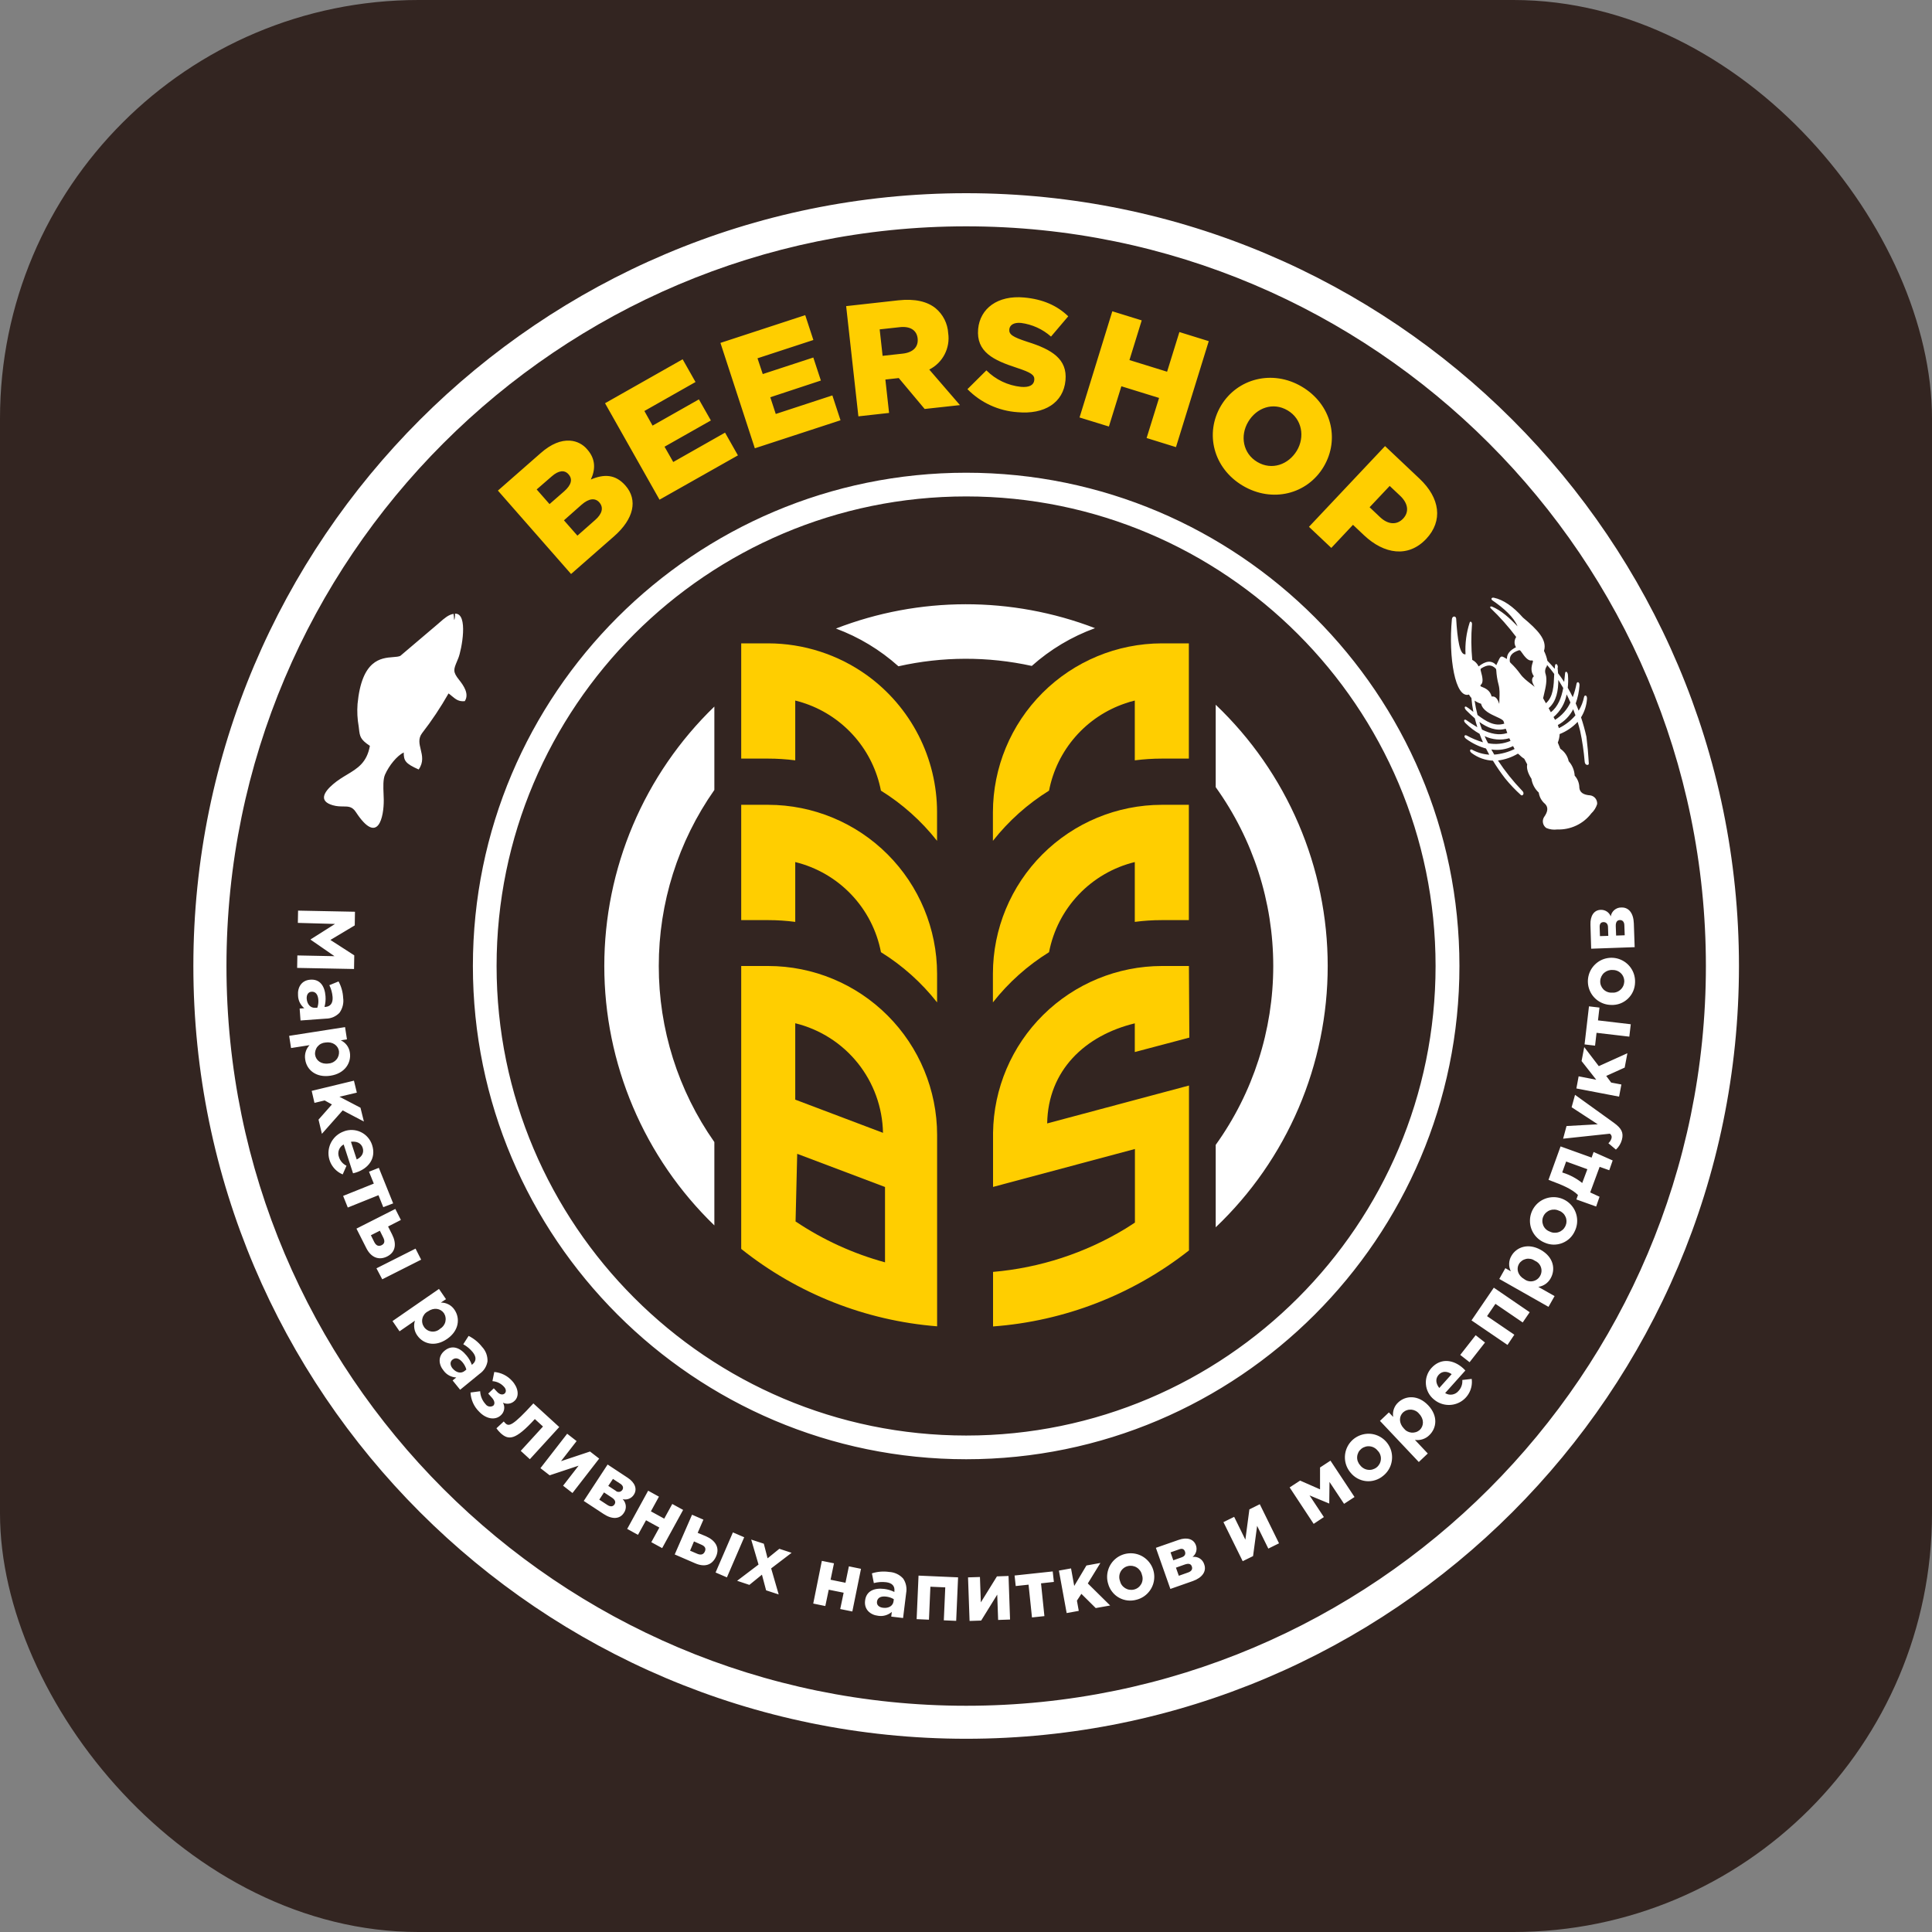
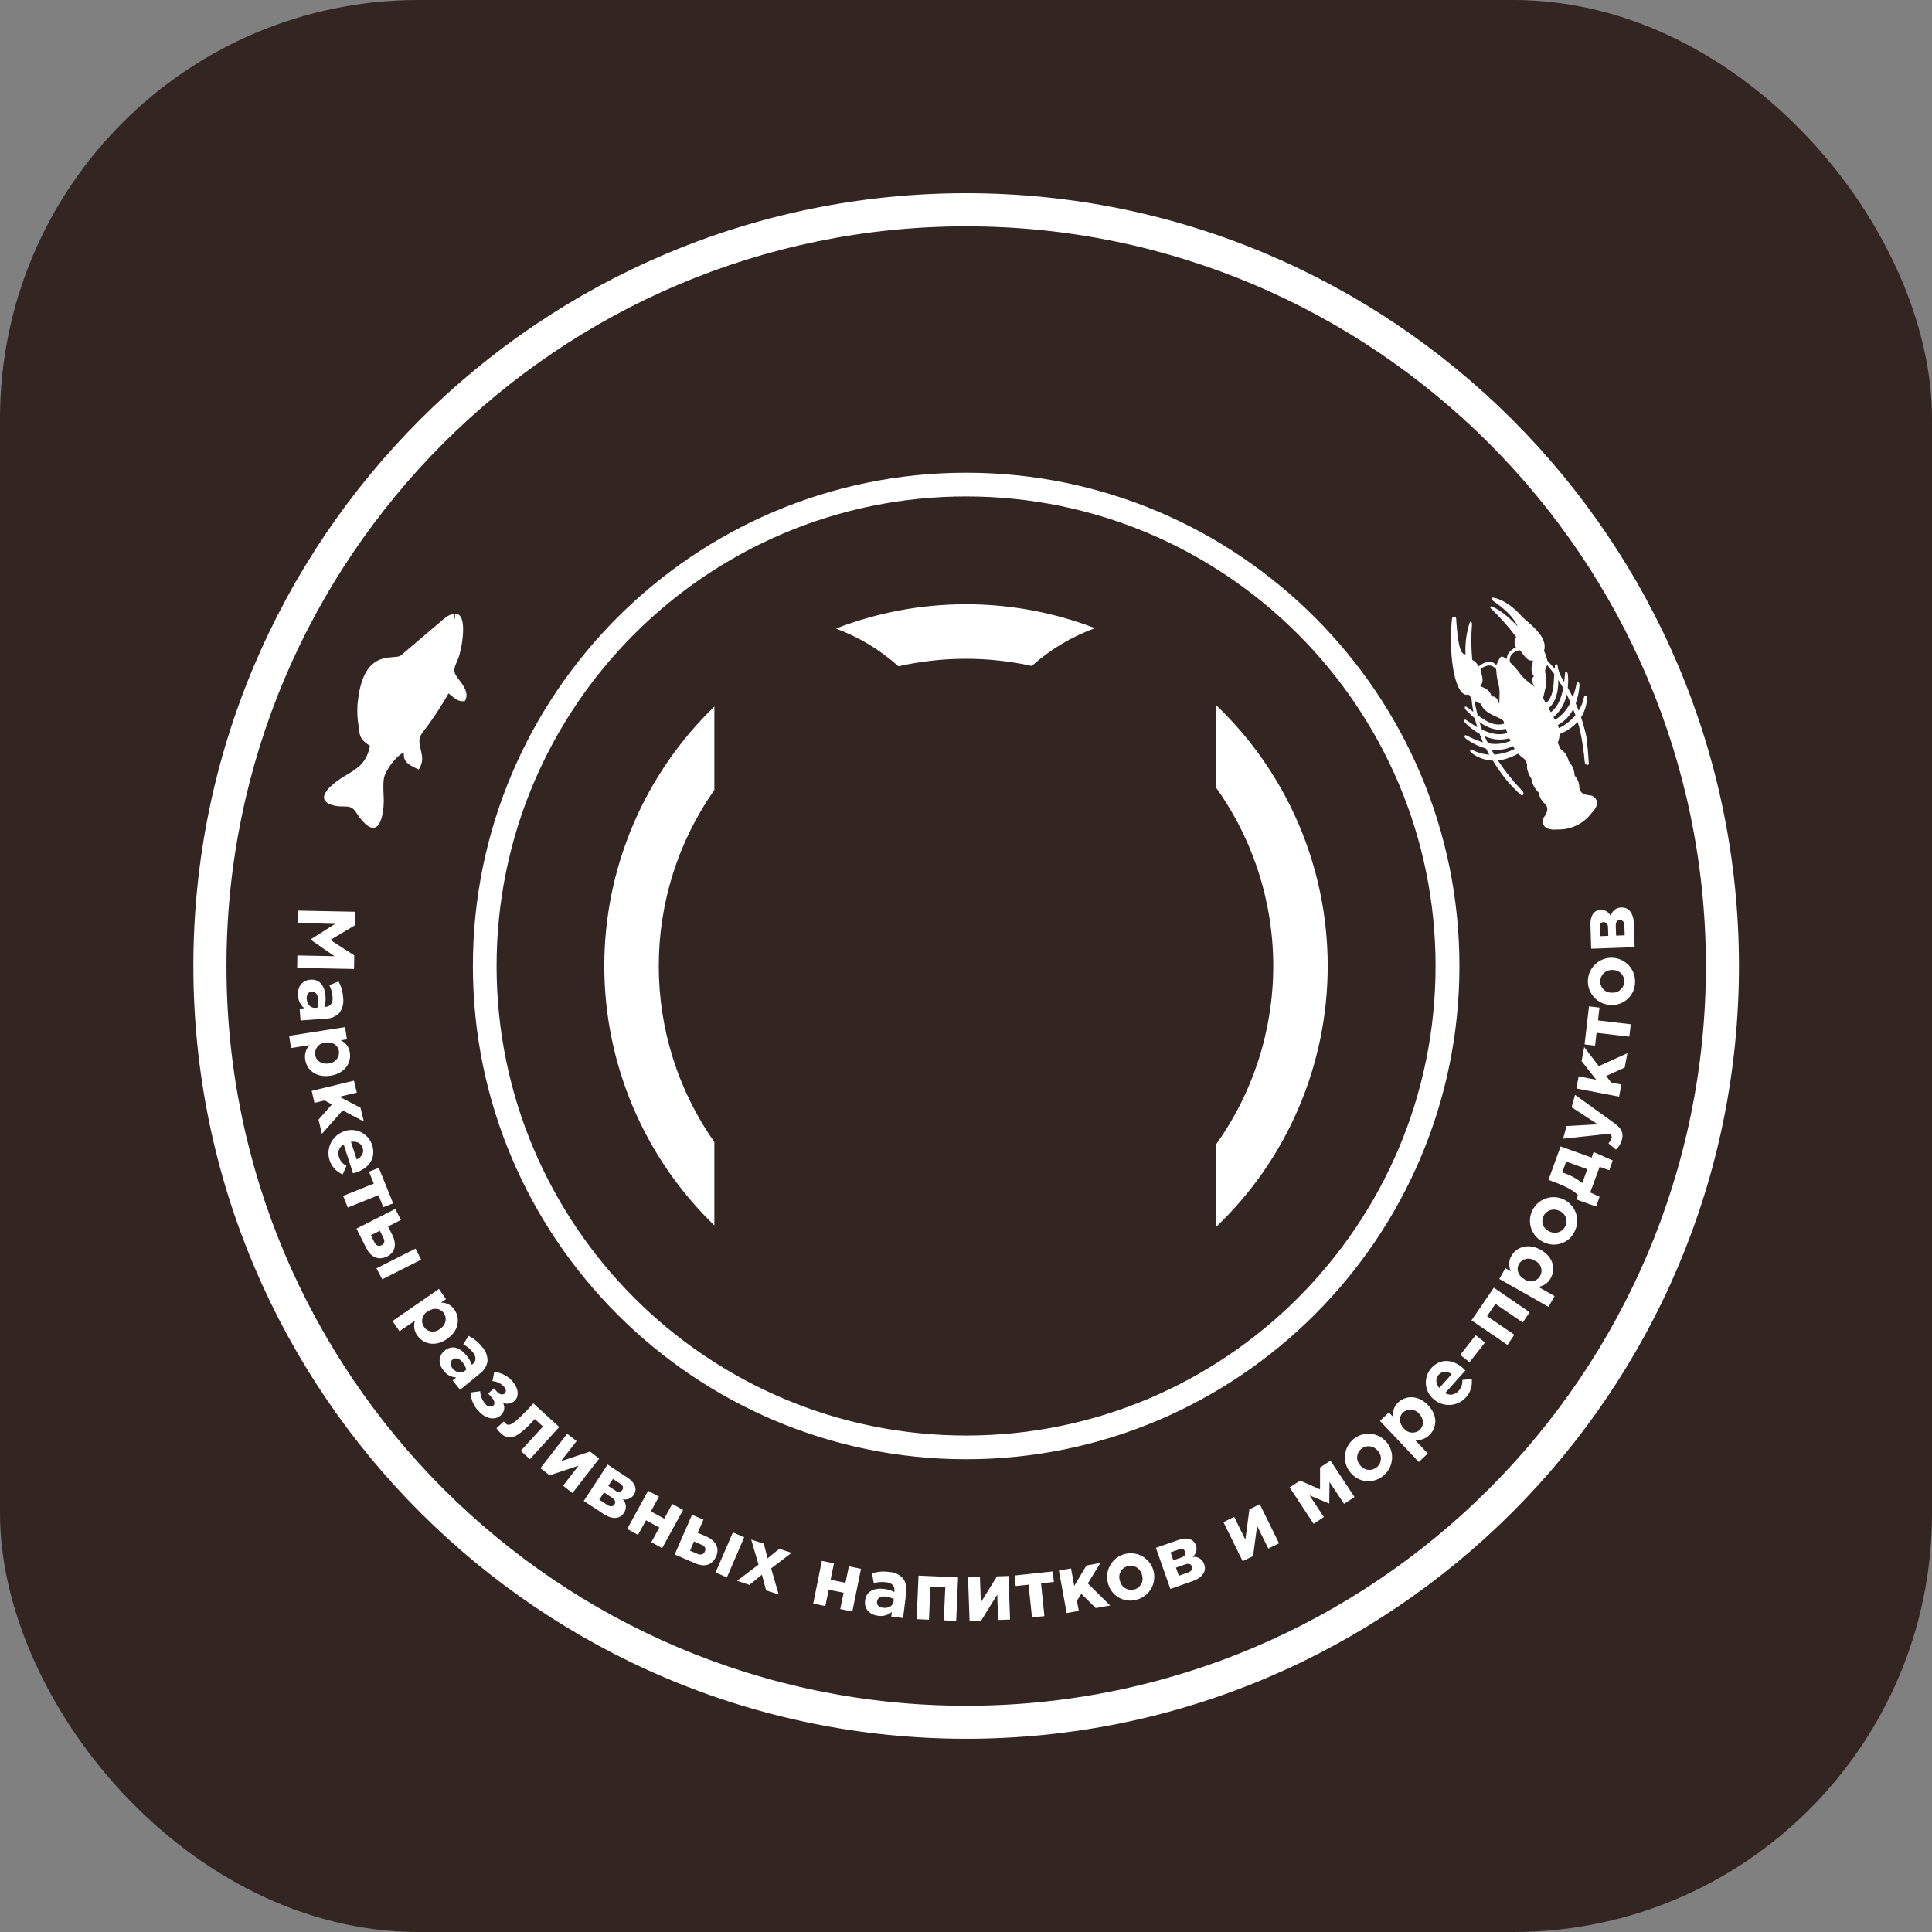
<svg xmlns="http://www.w3.org/2000/svg" width="60" height="60" viewBox="0 0 60 60" fill="none">
  <rect x="0" y="0" width="60" height="60" fill="#808080" stroke="none" />
  <rect width="60" height="60" rx="13" fill="#332521" />
-   <path fill-rule="evenodd" clip-rule="evenodd" d="M30.005 53.999C16.772 53.999 6.005 43.234 6.005 30C6.005 16.765 16.766 6 30.005 6C43.245 6 54.005 16.765 54.005 30C54.005 43.234 43.238 53.999 30.005 53.999ZM30.005 7.029C17.339 7.029 7.033 17.334 7.033 30.002C7.033 42.669 17.337 52.974 30.005 52.974C42.674 52.974 52.978 42.669 52.978 30.002C52.978 17.334 42.666 7.029 30.005 7.029ZM14.686 30C14.686 38.446 21.559 45.318 30.006 45.318C38.446 45.318 45.324 38.446 45.324 30C45.324 21.552 38.458 14.681 30.006 14.681C21.554 14.681 14.686 21.552 14.686 30ZM15.422 30C15.422 21.958 21.96 15.417 30.006 15.417C38.041 15.417 44.583 21.958 44.583 30C44.583 38.041 38.051 44.582 30.006 44.582C21.96 44.582 15.422 38.041 15.422 30ZM49.393 28.72C49.383 28.448 49.499 28.263 49.71 28.256C49.777 28.253 49.843 28.27 49.9 28.307C49.956 28.343 49.999 28.397 50.023 28.459C50.035 28.381 50.076 28.31 50.137 28.259C50.198 28.208 50.275 28.181 50.354 28.183C50.584 28.174 50.729 28.362 50.74 28.674L50.766 29.415L49.415 29.463L49.393 28.72ZM49.938 28.794C49.938 28.688 49.874 28.634 49.796 28.637C49.718 28.64 49.674 28.687 49.679 28.798L49.688 29.072L49.947 29.064L49.938 28.794ZM50.446 28.743C50.446 28.624 50.385 28.57 50.304 28.573C50.224 28.577 50.175 28.632 50.179 28.762L50.19 29.055L50.457 29.046L50.446 28.743ZM11.017 28.739L11.024 28.315L9.257 28.28L9.25 28.661L10.404 28.694L9.647 29.173V29.183L10.388 29.695L9.235 29.672L9.228 30.059L10.995 30.093L11.002 29.669L10.261 29.191L11.017 28.739ZM10.109 30.937C10.085 30.618 9.933 30.403 9.639 30.425C9.362 30.444 9.235 30.664 9.256 30.918C9.258 30.994 9.277 31.068 9.31 31.136C9.344 31.204 9.392 31.264 9.451 31.311L9.306 31.322L9.333 31.692L10.116 31.635C10.195 31.635 10.273 31.619 10.346 31.589C10.418 31.558 10.484 31.513 10.54 31.457C10.638 31.323 10.681 31.155 10.657 30.99C10.648 30.811 10.6 30.637 10.514 30.479L10.228 30.596C10.285 30.71 10.319 30.835 10.329 30.963C10.343 31.154 10.262 31.259 10.103 31.271H10.077C10.107 31.163 10.118 31.05 10.109 30.937ZM9.853 31.297H9.786C9.647 31.308 9.54 31.194 9.525 31.02C9.517 30.897 9.569 30.807 9.675 30.799C9.802 30.79 9.874 30.887 9.886 31.05C9.893 31.134 9.882 31.218 9.853 31.297ZM10.716 31.898L10.775 32.278L10.584 32.307C10.659 32.343 10.724 32.396 10.774 32.463C10.823 32.53 10.854 32.608 10.866 32.691C10.914 33.002 10.715 33.337 10.264 33.407C9.813 33.477 9.523 33.223 9.479 32.906C9.465 32.825 9.469 32.743 9.493 32.666C9.516 32.588 9.557 32.517 9.613 32.458L9.039 32.548L8.98 32.169L10.716 31.898ZM10.209 33.027C10.256 33.024 10.301 33.011 10.342 32.99C10.384 32.968 10.42 32.939 10.45 32.903C10.48 32.867 10.502 32.825 10.515 32.781C10.528 32.736 10.532 32.689 10.527 32.643C10.498 32.466 10.329 32.341 10.103 32.377C10.057 32.38 10.012 32.393 9.971 32.414C9.929 32.435 9.893 32.464 9.863 32.5C9.833 32.535 9.811 32.577 9.798 32.621C9.785 32.666 9.78 32.712 9.786 32.758C9.812 32.936 9.981 33.063 10.209 33.027ZM11.082 33.933L10.992 33.561L9.68 33.878L9.766 34.251L10.083 34.175L10.308 34.3L9.892 34.771L9.997 35.212L10.642 34.484L11.301 34.83L11.195 34.401L10.542 34.06L11.082 33.933ZM10.68 35.135C10.765 35.103 10.856 35.089 10.947 35.093C11.038 35.097 11.127 35.119 11.209 35.159C11.291 35.199 11.364 35.254 11.423 35.323C11.483 35.392 11.528 35.472 11.556 35.558C11.695 35.988 11.426 36.293 11.061 36.412C11.035 36.42 11.004 36.428 10.973 36.436L10.964 36.438L10.673 35.542C10.605 35.579 10.553 35.639 10.526 35.711C10.499 35.783 10.5 35.862 10.527 35.934C10.545 35.993 10.576 36.047 10.616 36.093C10.656 36.139 10.706 36.177 10.761 36.203L10.643 36.472C10.509 36.417 10.395 36.322 10.316 36.2C10.236 36.078 10.197 35.934 10.201 35.789C10.206 35.644 10.254 35.504 10.341 35.387C10.427 35.27 10.547 35.182 10.684 35.135H10.68ZM11.078 36.008C11.234 35.933 11.313 35.802 11.264 35.648C11.214 35.495 11.074 35.437 10.899 35.459L11.078 36.008ZM11.754 37.118L11.903 37.49L12.21 37.372L11.765 36.268L11.46 36.389L11.609 36.758L10.656 37.14L10.801 37.501L11.754 37.118ZM12.277 37.545L12.45 37.887L12.052 38.09L12.177 38.337C12.319 38.616 12.294 38.884 12.023 39.021C11.769 39.149 11.525 39.055 11.378 38.765L11.07 38.156L12.277 37.545ZM11.797 38.221L11.518 38.362L11.623 38.573C11.681 38.687 11.76 38.716 11.853 38.67C11.946 38.623 11.959 38.543 11.901 38.431L11.797 38.221ZM12.905 38.777L13.079 39.12L11.871 39.73L11.691 39.389L12.905 38.777ZM13.851 40.347L13.633 40.029L12.19 41.027L12.408 41.345L12.886 41.015C12.861 41.092 12.855 41.174 12.868 41.254C12.88 41.334 12.912 41.41 12.96 41.476C13.144 41.737 13.509 41.842 13.885 41.582C14.261 41.323 14.293 40.935 14.114 40.675C14.068 40.605 14.005 40.548 13.931 40.51C13.857 40.471 13.775 40.451 13.691 40.453L13.851 40.347ZM13.771 41.174C13.743 41.211 13.708 41.242 13.668 41.266C13.633 41.298 13.592 41.322 13.547 41.337C13.502 41.352 13.454 41.357 13.407 41.352C13.36 41.347 13.314 41.333 13.273 41.308C13.232 41.284 13.197 41.252 13.17 41.213C13.143 41.174 13.124 41.13 13.115 41.084C13.106 41.037 13.107 40.989 13.119 40.943C13.13 40.897 13.151 40.854 13.18 40.816C13.21 40.779 13.247 40.748 13.289 40.727C13.478 40.595 13.681 40.634 13.787 40.782C13.812 40.821 13.829 40.865 13.836 40.911C13.844 40.957 13.842 41.004 13.831 41.049C13.82 41.094 13.799 41.137 13.771 41.174ZM13.809 41.946C14.037 41.759 14.285 41.847 14.488 42.096C14.56 42.182 14.616 42.281 14.654 42.387L14.671 42.372C14.795 42.271 14.8 42.139 14.68 41.991C14.598 41.892 14.499 41.809 14.387 41.747L14.553 41.488C14.715 41.568 14.857 41.683 14.969 41.826C15.026 41.886 15.07 41.956 15.1 42.033C15.129 42.111 15.143 42.193 15.14 42.276C15.128 42.353 15.1 42.427 15.059 42.493C15.018 42.56 14.963 42.617 14.899 42.662L14.29 43.16L14.056 42.871L14.17 42.779C14.093 42.775 14.018 42.754 13.95 42.718C13.882 42.681 13.823 42.63 13.778 42.568C13.616 42.373 13.597 42.119 13.809 41.946ZM14.43 42.576L14.483 42.533C14.461 42.451 14.421 42.376 14.367 42.31C14.262 42.183 14.148 42.147 14.05 42.227C13.97 42.292 13.977 42.397 14.05 42.492C14.17 42.636 14.323 42.664 14.43 42.576ZM15.896 42.877C15.754 42.722 15.559 42.626 15.35 42.608L15.293 42.893C15.428 42.902 15.555 42.962 15.647 43.062C15.718 43.133 15.73 43.221 15.675 43.274C15.62 43.327 15.524 43.316 15.441 43.228L15.335 43.115L15.162 43.279L15.267 43.396C15.368 43.501 15.375 43.602 15.32 43.654C15.282 43.679 15.235 43.688 15.19 43.68C15.145 43.671 15.105 43.645 15.079 43.607C14.978 43.497 14.918 43.355 14.912 43.206L14.612 43.246C14.624 43.471 14.719 43.684 14.88 43.841C15.1 44.074 15.384 44.114 15.554 43.953C15.608 43.905 15.644 43.84 15.656 43.769C15.668 43.698 15.655 43.625 15.62 43.562C15.679 43.591 15.746 43.601 15.811 43.59C15.876 43.579 15.936 43.549 15.983 43.502C16.136 43.358 16.097 43.089 15.896 42.877ZM17.368 44.318L16.455 45.317L16.172 45.058L16.863 44.302L16.61 44.07C16.005 44.732 15.795 44.734 15.545 44.505C15.497 44.46 15.454 44.41 15.417 44.357L15.644 44.145C15.661 44.166 15.68 44.186 15.699 44.205C15.805 44.303 15.917 44.292 16.564 43.584L17.368 44.318ZM17.487 46.14L17.779 46.367L18.608 45.298L18.324 45.078L17.423 45.378L17.907 44.754L17.614 44.526L16.784 45.595L17.07 45.817L17.969 45.518L17.487 46.14ZM19.492 45.892C19.72 46.042 19.8 46.245 19.684 46.421C19.648 46.477 19.595 46.521 19.533 46.545C19.471 46.57 19.403 46.574 19.338 46.558C19.394 46.614 19.428 46.688 19.435 46.767C19.441 46.846 19.419 46.925 19.372 46.989C19.246 47.18 19.009 47.192 18.747 47.019L18.129 46.613L18.87 45.482L19.492 45.892ZM18.864 46.739C18.963 46.803 19.04 46.788 19.084 46.721C19.127 46.654 19.112 46.582 19.002 46.509L18.758 46.348L18.611 46.573L18.864 46.739ZM19.117 46.294C19.131 46.308 19.149 46.319 19.168 46.326C19.188 46.332 19.208 46.334 19.228 46.332C19.248 46.33 19.268 46.323 19.285 46.312C19.303 46.301 19.317 46.287 19.328 46.27C19.364 46.215 19.359 46.141 19.266 46.08L19.036 45.929L18.89 46.146L19.117 46.294ZM20.227 47.894L20.564 48.078L21.215 46.892L20.878 46.707L20.628 47.163L20.214 46.936L20.464 46.48L20.129 46.295L19.478 47.482L19.813 47.666L20.063 47.213L20.477 47.44L20.227 47.894ZM21.492 47.041L21.845 47.194L21.667 47.604L21.922 47.709C22.21 47.834 22.361 48.057 22.24 48.334C22.118 48.611 21.879 48.679 21.58 48.546L20.954 48.275L21.492 47.041ZM21.552 47.87L21.431 48.158L21.654 48.254C21.77 48.304 21.85 48.276 21.891 48.181C21.933 48.085 21.891 48.016 21.776 47.969L21.552 47.87ZM22.761 47.59L23.112 47.741L22.575 48.987L22.223 48.835L22.761 47.59ZM23.329 47.813L23.557 48.589L22.892 49.093L23.273 49.22L23.663 48.903L23.792 49.389L24.183 49.517L23.949 48.708L24.584 48.224L24.203 48.099L23.838 48.395L23.721 47.941L23.329 47.813ZM26.47 50.046L26.094 49.97L26.2 49.463L25.737 49.37L25.631 49.877L25.256 49.8L25.523 48.474L25.9 48.55L25.794 49.06L26.257 49.154L26.363 48.644L26.739 48.721L26.47 50.046ZM27.459 49.345C27.141 49.307 26.901 49.415 26.866 49.708C26.83 49.978 27.023 50.152 27.272 50.18C27.348 50.192 27.424 50.188 27.498 50.166C27.571 50.145 27.638 50.109 27.696 50.059L27.678 50.205L28.046 50.249L28.142 49.47C28.156 49.393 28.155 49.314 28.139 49.237C28.123 49.161 28.093 49.088 28.048 49.023C27.993 48.962 27.926 48.912 27.851 48.877C27.776 48.842 27.695 48.822 27.612 48.818C27.433 48.792 27.25 48.807 27.078 48.862L27.138 49.164C27.262 49.131 27.391 49.122 27.518 49.137C27.709 49.16 27.795 49.259 27.776 49.418V49.44C27.677 49.391 27.569 49.358 27.459 49.345ZM27.758 49.664L27.75 49.731V49.728C27.734 49.869 27.602 49.953 27.424 49.931C27.301 49.916 27.223 49.849 27.235 49.743C27.25 49.617 27.358 49.564 27.521 49.584C27.605 49.594 27.686 49.621 27.758 49.664ZM29.695 50.337L29.311 50.321L29.356 49.297L28.894 49.277L28.85 50.301L28.467 50.284L28.526 48.932L29.754 48.986L29.695 50.337ZM30.998 50.309L31.368 50.296L31.321 48.943L30.961 48.956L30.461 49.763L30.433 48.975L30.063 48.987L30.111 50.34L30.471 50.328L30.97 49.522L30.998 50.309ZM32.729 49.128L32.33 49.172L32.435 50.19L32.049 50.231L31.943 49.213L31.544 49.256L31.509 48.929L32.693 48.802L32.729 49.128ZM33.262 48.708L32.885 48.776L33.126 50.095L33.502 50.027L33.445 49.709L33.583 49.498L34.029 49.94L34.477 49.86L33.783 49.175L34.174 48.539L33.74 48.618L33.361 49.253L33.262 48.708ZM34.414 49.184C34.371 49.044 34.372 48.895 34.415 48.755C34.458 48.615 34.541 48.492 34.655 48.4C34.769 48.308 34.908 48.253 35.053 48.241C35.199 48.228 35.345 48.26 35.473 48.331C35.6 48.403 35.703 48.511 35.769 48.641C35.835 48.772 35.86 48.919 35.841 49.064C35.823 49.209 35.761 49.345 35.664 49.455C35.568 49.565 35.441 49.643 35.299 49.68C35.208 49.706 35.113 49.714 35.02 49.704C34.926 49.693 34.835 49.664 34.752 49.618C34.67 49.572 34.598 49.51 34.54 49.435C34.481 49.361 34.439 49.275 34.414 49.184ZM35.464 48.908C35.454 48.861 35.434 48.816 35.406 48.777C35.378 48.738 35.343 48.705 35.302 48.68C35.261 48.654 35.215 48.638 35.168 48.63C35.12 48.623 35.072 48.625 35.025 48.637C34.977 48.649 34.933 48.67 34.895 48.7C34.856 48.73 34.824 48.768 34.801 48.811C34.778 48.854 34.764 48.901 34.761 48.95C34.757 48.998 34.764 49.047 34.78 49.093C34.791 49.14 34.81 49.185 34.838 49.224C34.866 49.263 34.902 49.296 34.943 49.322C34.984 49.347 35.029 49.364 35.077 49.371C35.124 49.378 35.173 49.376 35.22 49.364C35.267 49.352 35.312 49.331 35.35 49.301C35.389 49.271 35.42 49.233 35.444 49.191C35.467 49.148 35.48 49.1 35.484 49.051C35.487 49.003 35.481 48.954 35.464 48.908ZM37.141 47.992C37.07 47.791 36.859 47.732 36.602 47.823L35.897 48.069L36.347 49.346L37.045 49.101C37.34 48.996 37.476 48.797 37.399 48.585C37.377 48.509 37.328 48.443 37.261 48.4C37.194 48.357 37.114 48.34 37.035 48.351C37.089 48.31 37.128 48.253 37.147 48.189C37.166 48.124 37.164 48.056 37.141 47.992ZM36.8 48.184C36.828 48.26 36.8 48.33 36.694 48.366L36.438 48.456L36.352 48.21L36.612 48.119C36.717 48.078 36.773 48.108 36.8 48.184ZM37.014 48.65C37.041 48.73 37.007 48.797 36.894 48.836L36.609 48.937L36.52 48.685L36.796 48.587C36.92 48.544 36.988 48.569 37.014 48.65ZM39.721 47.929L39.389 48.093L39.041 47.387L38.915 48.326L38.593 48.484L37.995 47.271L38.328 47.107L38.676 47.816L38.801 46.875L39.124 46.715L39.721 47.929ZM40.376 45.981L40.051 46.193L40.797 47.325L41.114 47.114L40.669 46.441L41.281 46.694L41.289 46.023L41.741 46.703L42.066 46.491L41.319 45.362L40.995 45.574V46.253L40.376 45.981ZM41.945 45.737C41.85 45.627 41.789 45.49 41.772 45.344C41.755 45.199 41.782 45.052 41.849 44.922C41.916 44.792 42.021 44.686 42.149 44.616C42.278 44.546 42.424 44.516 42.57 44.529C42.715 44.543 42.853 44.601 42.966 44.694C43.079 44.787 43.161 44.911 43.203 45.052C43.244 45.192 43.242 45.341 43.198 45.481C43.154 45.62 43.069 45.743 42.954 45.834C42.882 45.895 42.798 45.94 42.708 45.968C42.618 45.997 42.523 46.007 42.429 45.998C42.336 45.989 42.244 45.961 42.161 45.916C42.078 45.871 42.005 45.811 41.945 45.737ZM42.792 45.061C42.764 45.022 42.727 44.989 42.686 44.965C42.645 44.94 42.599 44.924 42.551 44.918C42.504 44.911 42.455 44.914 42.409 44.927C42.362 44.94 42.319 44.961 42.281 44.991C42.243 45.021 42.211 45.058 42.188 45.1C42.166 45.143 42.152 45.19 42.148 45.237C42.144 45.286 42.15 45.334 42.166 45.38C42.182 45.425 42.207 45.467 42.239 45.502C42.268 45.541 42.304 45.574 42.346 45.598C42.387 45.623 42.433 45.639 42.48 45.645C42.528 45.652 42.577 45.649 42.623 45.636C42.669 45.623 42.713 45.602 42.751 45.572C42.789 45.542 42.82 45.505 42.843 45.463C42.866 45.421 42.88 45.374 42.884 45.326C42.889 45.278 42.883 45.23 42.867 45.184C42.852 45.138 42.827 45.096 42.794 45.061H42.792ZM43.133 43.864L42.856 44.127L44.062 45.404L44.341 45.14L43.942 44.717C44.022 44.729 44.104 44.722 44.181 44.697C44.258 44.672 44.329 44.63 44.386 44.573C44.619 44.353 44.667 43.974 44.353 43.642C44.038 43.311 43.65 43.338 43.421 43.555C43.36 43.611 43.314 43.682 43.287 43.76C43.26 43.839 43.253 43.922 43.266 44.004L43.133 43.864ZM43.965 43.817C44.007 43.839 44.043 43.869 44.072 43.906C44.231 44.071 44.222 44.282 44.092 44.408C44.057 44.438 44.016 44.462 43.972 44.476C43.928 44.49 43.881 44.495 43.835 44.491C43.789 44.487 43.744 44.473 43.703 44.451C43.662 44.429 43.627 44.399 43.598 44.362C43.439 44.196 43.444 43.985 43.575 43.862C43.609 43.832 43.65 43.808 43.695 43.794C43.739 43.779 43.786 43.774 43.833 43.778C43.879 43.782 43.924 43.795 43.965 43.817ZM44.528 43.458C44.458 43.401 44.4 43.33 44.358 43.25C44.316 43.169 44.29 43.081 44.283 42.991C44.275 42.901 44.286 42.81 44.315 42.724C44.343 42.638 44.389 42.558 44.449 42.49C44.751 42.153 45.15 42.233 45.436 42.49C45.459 42.512 45.483 42.537 45.508 42.562L44.88 43.263C44.946 43.305 45.025 43.322 45.102 43.309C45.179 43.296 45.249 43.255 45.298 43.194C45.34 43.149 45.371 43.096 45.391 43.038C45.411 42.98 45.419 42.918 45.413 42.857L45.705 42.823C45.724 42.967 45.699 43.113 45.633 43.242C45.567 43.372 45.464 43.478 45.336 43.547C45.208 43.616 45.062 43.644 44.918 43.628C44.774 43.612 44.638 43.553 44.528 43.458ZM45.083 42.675C44.94 42.577 44.787 42.575 44.679 42.696C44.571 42.816 44.589 42.967 44.698 43.105L45.083 42.675ZM45.828 41.466L45.349 42.078L45.639 42.305L46.118 41.693L45.828 41.466ZM47.506 40.752L47.289 41.07L46.442 40.492L46.182 40.874L47.029 41.451L46.817 41.768L45.699 41.006L46.392 39.99L47.506 40.752ZM46.75 39.384L46.562 39.719L48.09 40.585L48.279 40.251L47.774 39.965C47.854 39.953 47.931 39.923 47.997 39.877C48.064 39.83 48.119 39.769 48.157 39.698C48.315 39.419 48.249 39.041 47.852 38.817C47.456 38.593 47.092 38.731 46.937 39.005C46.894 39.077 46.871 39.158 46.868 39.241C46.865 39.324 46.883 39.406 46.92 39.481L46.75 39.384ZM47.532 39.096C47.578 39.104 47.621 39.122 47.66 39.148L47.657 39.15C47.701 39.167 47.742 39.193 47.776 39.227C47.809 39.261 47.836 39.301 47.852 39.346C47.869 39.391 47.876 39.439 47.872 39.487C47.868 39.534 47.855 39.581 47.831 39.622C47.808 39.664 47.777 39.701 47.738 39.729C47.7 39.757 47.656 39.777 47.609 39.787C47.562 39.797 47.514 39.797 47.467 39.786C47.421 39.776 47.377 39.755 47.339 39.726C47.139 39.613 47.083 39.41 47.172 39.254C47.196 39.214 47.228 39.18 47.266 39.153C47.304 39.126 47.348 39.107 47.393 39.097C47.439 39.087 47.486 39.087 47.532 39.096ZM47.968 38.59C47.833 38.535 47.717 38.44 47.636 38.318C47.555 38.196 47.512 38.052 47.514 37.906C47.515 37.759 47.56 37.617 47.643 37.496C47.726 37.375 47.843 37.282 47.98 37.229C48.116 37.176 48.265 37.164 48.408 37.196C48.551 37.228 48.681 37.302 48.781 37.409C48.882 37.516 48.948 37.65 48.971 37.794C48.995 37.939 48.975 38.087 48.913 38.22C48.876 38.307 48.822 38.386 48.755 38.452C48.687 38.518 48.606 38.569 48.518 38.604C48.43 38.638 48.336 38.655 48.242 38.653C48.147 38.65 48.054 38.629 47.968 38.59ZM48.421 37.603C48.378 37.581 48.331 37.568 48.283 37.565C48.235 37.562 48.187 37.568 48.141 37.584C48.095 37.599 48.053 37.624 48.017 37.656C47.981 37.688 47.952 37.727 47.932 37.771C47.911 37.815 47.9 37.862 47.899 37.91C47.898 37.959 47.907 38.006 47.925 38.051C47.943 38.096 47.97 38.136 48.005 38.17C48.039 38.203 48.08 38.229 48.126 38.246C48.169 38.268 48.216 38.281 48.264 38.284C48.312 38.287 48.36 38.281 48.406 38.265C48.451 38.25 48.493 38.225 48.529 38.193C48.565 38.161 48.594 38.122 48.615 38.078C48.635 38.035 48.647 37.988 48.648 37.94C48.65 37.892 48.642 37.844 48.624 37.799C48.606 37.755 48.58 37.714 48.545 37.68C48.511 37.647 48.471 37.62 48.426 37.603H48.421ZM49.675 37.166L49.385 37.032L49.678 36.237L49.977 36.343L50.083 36.039L49.491 35.776L49.429 35.95L48.465 35.603L48.09 36.641L48.196 36.682C48.502 36.795 48.817 36.924 49.005 37.112L48.956 37.25L49.57 37.47L49.675 37.166ZM48.638 36.072L49.297 36.311L49.137 36.739C48.961 36.597 48.76 36.489 48.544 36.421L48.516 36.411L48.638 36.072ZM50.184 35.702L49.95 35.504C49.993 35.465 50.025 35.416 50.044 35.36C50.054 35.333 50.055 35.303 50.046 35.276C50.037 35.248 50.019 35.224 49.994 35.208L48.544 35.363L48.65 34.97L49.62 34.916L48.808 34.386L48.914 34.001L50.12 34.869C50.358 35.042 50.429 35.176 50.369 35.399C50.337 35.515 50.273 35.621 50.184 35.702ZM49.026 33.426L48.956 33.803L50.282 34.057L50.354 33.68L50.036 33.62L49.883 33.414L50.456 33.155L50.54 32.709L49.652 33.11L49.2 32.518L49.117 32.952L49.573 33.532L49.026 33.426ZM49.673 31.291L49.627 31.689L50.645 31.809L50.6 32.194L49.582 32.075L49.536 32.474L49.21 32.435L49.347 31.253L49.673 31.291ZM49.628 31.079C49.748 31.162 49.891 31.208 50.036 31.209C50.131 31.214 50.226 31.199 50.315 31.166C50.404 31.133 50.485 31.082 50.554 31.017C50.623 30.952 50.679 30.874 50.717 30.787C50.755 30.7 50.776 30.607 50.778 30.512C50.784 30.366 50.748 30.221 50.672 30.097C50.596 29.972 50.485 29.873 50.352 29.812C50.22 29.75 50.072 29.73 49.928 29.754C49.784 29.777 49.65 29.843 49.544 29.944C49.437 30.044 49.363 30.173 49.331 30.316C49.299 30.458 49.31 30.607 49.363 30.743C49.416 30.879 49.508 30.996 49.628 31.079ZM49.943 30.141C49.989 30.126 50.036 30.12 50.084 30.124C50.132 30.123 50.18 30.132 50.224 30.15C50.269 30.168 50.309 30.195 50.343 30.229C50.377 30.263 50.403 30.304 50.42 30.349C50.437 30.394 50.445 30.442 50.443 30.49C50.44 30.538 50.428 30.585 50.407 30.628C50.386 30.671 50.357 30.71 50.32 30.741C50.284 30.773 50.242 30.797 50.196 30.812C50.151 30.827 50.102 30.832 50.054 30.828C50.006 30.83 49.958 30.821 49.913 30.803C49.869 30.785 49.828 30.758 49.794 30.724C49.761 30.689 49.735 30.648 49.718 30.603C49.701 30.557 49.694 30.509 49.697 30.461C49.699 30.413 49.712 30.367 49.733 30.324C49.754 30.281 49.783 30.242 49.819 30.211C49.856 30.18 49.898 30.156 49.943 30.141ZM40.327 25.586C40.925 26.98 41.233 28.482 41.233 30C41.233 31.517 40.925 33.019 40.328 34.414C39.73 35.81 38.855 37.069 37.755 38.115V35.555C38.917 33.936 39.542 31.993 39.542 30C39.542 28.008 38.917 26.065 37.755 24.446V21.886C38.854 22.932 39.729 24.191 40.327 25.586ZM20.459 30C20.457 28.043 21.06 26.134 22.185 24.533V21.943C21.104 22.988 20.244 24.24 19.657 25.624C19.07 27.008 18.767 28.496 18.767 30C18.767 31.503 19.07 32.991 19.657 34.375C20.244 35.759 21.104 37.011 22.185 38.056V35.468C21.059 33.867 20.457 31.957 20.459 30ZM25.961 19.52C28.548 18.518 31.416 18.514 34.007 19.508C33.283 19.771 32.617 20.169 32.043 20.681C30.678 20.381 29.265 20.385 27.902 20.692C27.334 20.183 26.676 19.785 25.961 19.52ZM48.372 20.729C48.377 20.784 48.383 20.844 48.387 20.908C48.454 20.996 48.517 21.086 48.577 21.178C48.588 21.088 48.598 20.998 48.605 20.91C48.613 20.822 48.692 20.859 48.695 20.978C48.705 21.105 48.702 21.232 48.688 21.359C48.743 21.454 48.795 21.552 48.843 21.651C48.895 21.514 48.934 21.372 48.962 21.227C48.983 21.154 49.062 21.179 49.052 21.295C49.038 21.483 48.999 21.668 48.935 21.845C48.967 21.919 48.998 21.994 49.026 22.071C49.108 21.939 49.165 21.794 49.195 21.642C49.216 21.568 49.295 21.592 49.285 21.708C49.271 21.91 49.208 22.106 49.101 22.278C49.167 22.476 49.222 22.677 49.268 22.881C49.311 23.237 49.32 23.384 49.331 23.547V23.547C49.334 23.599 49.337 23.653 49.342 23.715C49.342 23.778 49.218 23.777 49.213 23.648C49.186 23.327 49.139 23.009 49.072 22.695C49.049 22.602 49.022 22.51 48.995 22.418C48.839 22.584 48.648 22.714 48.436 22.797C48.432 22.888 48.413 22.978 48.379 23.062L48.457 23.253C48.59 23.343 48.684 23.482 48.717 23.64C48.829 23.764 48.894 23.922 48.903 24.088C48.996 24.191 49.048 24.326 49.048 24.465C49.063 24.614 49.179 24.687 49.39 24.701C49.452 24.711 49.509 24.745 49.548 24.795C49.587 24.845 49.606 24.909 49.601 24.972C49.567 25.082 49.504 25.182 49.419 25.261C49.296 25.423 49.135 25.553 48.951 25.639C48.767 25.726 48.564 25.767 48.361 25.76C48.246 25.775 48.13 25.76 48.023 25.715C47.971 25.679 47.934 25.625 47.92 25.562C47.906 25.501 47.916 25.436 47.948 25.381C48.072 25.209 48.089 25.074 47.985 24.967C47.877 24.878 47.807 24.752 47.787 24.614C47.665 24.501 47.585 24.35 47.56 24.185C47.447 24.011 47.403 23.853 47.429 23.738L47.337 23.564C47.268 23.521 47.224 23.48 47.193 23.449C47.17 23.428 47.154 23.412 47.139 23.406C46.95 23.518 46.739 23.591 46.521 23.618C46.741 23.951 46.99 24.263 47.267 24.551C47.364 24.637 47.288 24.73 47.237 24.694C47.059 24.533 46.893 24.359 46.742 24.173C46.606 23.997 46.48 23.813 46.364 23.623C46.13 23.613 45.904 23.533 45.715 23.395C45.618 23.328 45.651 23.252 45.715 23.282C45.88 23.372 46.062 23.425 46.25 23.437C46.215 23.373 46.181 23.31 46.149 23.246C45.93 23.185 45.724 23.085 45.54 22.951C45.443 22.885 45.476 22.809 45.546 22.84C45.707 22.929 45.878 23 46.055 23.052C46.016 22.965 45.98 22.877 45.949 22.789C45.794 22.702 45.652 22.595 45.526 22.471C45.436 22.393 45.465 22.323 45.531 22.359C45.642 22.436 45.76 22.515 45.88 22.585C45.852 22.494 45.825 22.403 45.802 22.309C45.717 22.238 45.641 22.163 45.572 22.096L45.539 22.064C45.463 21.99 45.48 21.916 45.545 21.953C45.588 21.977 45.637 22.016 45.685 22.054C45.709 22.073 45.733 22.092 45.756 22.109C45.728 21.966 45.708 21.822 45.696 21.676C45.666 21.645 45.64 21.609 45.62 21.57C45.196 21.705 44.977 20.426 45.09 19.229C45.102 19.123 45.211 19.123 45.222 19.207C45.261 19.859 45.333 20.353 45.513 20.32C45.495 19.987 45.539 19.653 45.642 19.335C45.658 19.277 45.719 19.312 45.714 19.387C45.684 19.755 45.687 20.125 45.722 20.493C45.809 20.537 45.878 20.609 45.92 20.696C46.139 20.523 46.324 20.496 46.468 20.658C46.484 20.629 46.501 20.592 46.517 20.555C46.551 20.481 46.584 20.406 46.618 20.396C46.645 20.376 46.69 20.403 46.735 20.429C46.758 20.443 46.78 20.456 46.8 20.463C46.792 20.302 46.906 20.189 47.08 20.1C47.05 20.052 47.035 19.997 47.036 19.94C47.038 19.884 47.055 19.829 47.087 19.782C46.848 19.463 46.582 19.163 46.293 18.888C46.257 18.841 46.298 18.822 46.342 18.841C46.611 18.954 46.871 19.18 47.129 19.452C47.01 19.163 46.706 18.89 46.345 18.643C46.291 18.6 46.325 18.549 46.394 18.563C46.688 18.626 46.989 18.831 47.297 19.18C47.748 19.556 48.056 19.871 47.95 20.214C47.998 20.312 48.034 20.415 48.056 20.521C48.136 20.602 48.212 20.686 48.284 20.771C48.284 20.745 48.287 20.718 48.29 20.693L48.293 20.665C48.307 20.592 48.38 20.615 48.382 20.733L48.372 20.729ZM45.976 21.285C45.976 21.287 45.976 21.289 45.976 21.291C45.976 21.296 45.977 21.3 45.979 21.305C45.981 21.309 45.984 21.313 45.987 21.316C45.989 21.317 45.991 21.318 45.993 21.32C45.995 21.32 45.998 21.321 46 21.322C46.151 21.38 46.276 21.447 46.325 21.631C46.447 21.613 46.51 21.706 46.561 21.861C46.561 21.808 46.563 21.755 46.566 21.702C46.572 21.556 46.579 21.406 46.538 21.257C46.5 21.114 46.477 20.968 46.468 20.82C46.468 20.8 46.462 20.78 46.451 20.763C46.327 20.642 46.205 20.631 46.004 20.755C45.973 20.77 45.98 20.806 45.985 20.826C46.048 21.054 46.075 21.202 45.979 21.277C45.977 21.28 45.977 21.282 45.976 21.285ZM47.585 20.51C47.465 20.537 47.368 20.421 47.233 20.227C47.221 20.21 47.197 20.183 47.167 20.196C46.942 20.272 46.873 20.373 46.888 20.546C46.893 20.565 46.905 20.582 46.921 20.595C47.028 20.696 47.126 20.808 47.212 20.928C47.302 21.055 47.422 21.146 47.539 21.236L47.54 21.236C47.581 21.267 47.622 21.299 47.662 21.331C47.575 21.193 47.544 21.085 47.635 21.002C47.53 20.848 47.554 20.709 47.605 20.555C47.607 20.551 47.608 20.546 47.608 20.542C47.608 20.537 47.607 20.532 47.605 20.528C47.603 20.524 47.6 20.52 47.597 20.517C47.595 20.515 47.594 20.514 47.592 20.513C47.59 20.512 47.587 20.511 47.585 20.51ZM48.395 21.115C48.395 21.433 48.345 21.778 48.094 21.993L48.163 22.119C48.386 21.948 48.491 21.668 48.548 21.367C48.499 21.282 48.447 21.197 48.395 21.115ZM48.654 21.566C48.603 21.841 48.459 22.089 48.246 22.269L48.294 22.355C48.502 22.226 48.668 22.039 48.771 21.817C48.735 21.733 48.696 21.649 48.654 21.566ZM48.857 22.026C48.751 22.234 48.585 22.405 48.38 22.516C48.393 22.548 48.404 22.58 48.413 22.613C48.609 22.517 48.785 22.382 48.927 22.215C48.905 22.152 48.882 22.088 48.857 22.026ZM48.047 20.649C48.044 20.665 48.04 20.68 48.035 20.695C48.009 20.73 47.993 20.771 47.987 20.814C47.982 20.857 47.987 20.901 48.003 20.942C48.054 21.125 48.004 21.339 47.948 21.574L47.948 21.574C47.942 21.596 47.937 21.619 47.932 21.643C47.928 21.656 47.925 21.669 47.922 21.683L48.01 21.84C48.24 21.64 48.253 21.299 48.267 20.947L48.267 20.929C48.198 20.833 48.124 20.741 48.047 20.652V20.649ZM46.402 23.435C46.623 23.418 46.839 23.359 47.037 23.261C47.028 23.244 47.019 23.226 47.01 23.209C47.003 23.196 46.996 23.183 46.99 23.17C46.781 23.274 46.546 23.311 46.315 23.276C46.344 23.329 46.375 23.382 46.405 23.434L46.402 23.435ZM46.209 23.081C46.445 23.128 46.689 23.103 46.91 23.009C46.898 22.982 46.886 22.954 46.874 22.927C46.619 22.998 46.347 22.975 46.107 22.862C46.139 22.935 46.172 23.009 46.213 23.081H46.209ZM46.025 22.658C46.282 22.784 46.555 22.85 46.81 22.764L46.81 22.763C46.794 22.72 46.778 22.677 46.763 22.632C46.461 22.718 46.18 22.592 45.943 22.421C45.968 22.501 45.996 22.581 46.025 22.659V22.658ZM45.886 22.204C46.153 22.405 46.415 22.57 46.717 22.473L46.71 22.45C46.706 22.435 46.701 22.421 46.697 22.406C46.683 22.356 46.59 22.314 46.476 22.262C46.289 22.177 46.045 22.066 45.997 21.856C45.925 21.833 45.858 21.801 45.795 21.759C45.817 21.909 45.847 22.057 45.886 22.204ZM10.774 24.059C11.102 23.862 11.393 23.688 11.487 23.164H11.489C11.187 22.964 11.176 22.872 11.148 22.634C11.146 22.613 11.143 22.59 11.14 22.566C11.098 22.333 11.086 22.096 11.104 21.861C11.235 20.483 11.833 20.436 12.206 20.407C12.299 20.4 12.378 20.394 12.432 20.369L13.605 19.373C13.622 19.358 13.639 19.343 13.656 19.328C13.798 19.204 13.928 19.089 14.085 19.064C14.095 19.112 14.098 19.161 14.1 19.196C14.102 19.235 14.104 19.258 14.112 19.245C14.129 19.184 14.134 19.121 14.129 19.058C14.559 19.033 14.333 20.193 14.235 20.435C14.22 20.472 14.206 20.506 14.193 20.537C14.087 20.792 14.057 20.863 14.257 21.113C14.4 21.293 14.579 21.552 14.434 21.775C14.245 21.793 14.157 21.719 14.034 21.618C14.003 21.591 13.969 21.563 13.93 21.535C13.686 21.965 13.411 22.378 13.108 22.769C12.983 22.935 13.023 23.101 13.066 23.276C13.112 23.468 13.161 23.67 13.002 23.897C12.587 23.712 12.538 23.625 12.538 23.368C12.326 23.474 12.086 23.769 11.958 24.055C11.893 24.2 11.903 24.448 11.912 24.657C11.915 24.722 11.918 24.784 11.918 24.837C11.924 25.365 11.745 26.278 11.052 25.22C10.939 25.046 10.818 25.046 10.66 25.045C10.567 25.044 10.461 25.044 10.337 25.008C9.889 24.881 10.057 24.598 10.347 24.352C10.488 24.231 10.634 24.143 10.774 24.059Z" fill="white" />
-   <path fill-rule="evenodd" clip-rule="evenodd" d="M30.045 12.086L30.633 11.502C30.921 11.791 31.301 11.972 31.707 12.014C31.962 12.037 32.107 11.961 32.121 11.802C32.135 11.644 32.029 11.572 31.573 11.421C30.858 11.188 30.313 10.932 30.377 10.217C30.436 9.581 30.982 9.164 31.805 9.239C32.389 9.292 32.83 9.49 33.175 9.823L32.64 10.453C32.379 10.221 32.055 10.074 31.709 10.029C31.48 10.008 31.358 10.096 31.345 10.228C31.331 10.385 31.442 10.464 31.908 10.616C32.682 10.858 33.149 11.158 33.09 11.81C33.026 12.511 32.434 12.877 31.601 12.801C31.012 12.761 30.459 12.507 30.045 12.086ZM27.897 9.327L26.278 9.507L26.658 12.93L27.611 12.824L27.496 11.787L27.912 11.741L28.716 12.701L29.812 12.581L28.859 11.477C29.063 11.374 29.23 11.21 29.335 11.007C29.441 10.804 29.48 10.573 29.447 10.347C29.438 10.197 29.398 10.052 29.331 9.918C29.263 9.785 29.169 9.666 29.054 9.571C28.798 9.366 28.421 9.27 27.897 9.327ZM28.498 10.51C28.527 10.77 28.359 10.946 28.036 10.982L27.41 11.051L27.319 10.229L27.939 10.161C28.258 10.124 28.47 10.249 28.498 10.51ZM22.374 10.649L25.007 9.787L25.26 10.559L23.525 11.127L23.688 11.617L25.258 11.103L25.493 11.818L23.922 12.337L24.092 12.856L25.85 12.28L26.103 13.052L23.442 13.922L22.374 10.649ZM21.2 11.158L18.79 12.523L20.482 15.518L22.917 14.142L22.517 13.436L20.908 14.348L20.638 13.873L22.077 13.058L21.705 12.403L20.266 13.218L20.012 12.764L21.6 11.864L21.2 11.158ZM16.792 14.071L15.463 15.236L17.735 17.826L19.071 16.655C19.688 16.113 19.814 15.525 19.425 15.081C19.11 14.722 18.755 14.719 18.349 14.892C18.491 14.591 18.506 14.264 18.243 13.964C18.177 13.883 18.095 13.816 18.002 13.768C17.91 13.72 17.808 13.692 17.703 13.685C17.419 13.666 17.118 13.785 16.792 14.071ZM17.656 14.73C17.795 14.886 17.738 15.067 17.52 15.259L17.066 15.655L16.667 15.2L17.136 14.793C17.35 14.605 17.533 14.589 17.656 14.73ZM18.613 15.603C18.752 15.762 18.702 15.958 18.483 16.149L17.932 16.635L17.514 16.159L18.057 15.678C18.295 15.467 18.49 15.462 18.613 15.603ZM35.457 9.95L34.544 9.667L33.526 12.965L34.438 13.246L34.825 11.996L35.996 12.358L35.609 13.603L36.521 13.886L37.539 10.595L36.627 10.312L36.245 11.544L35.076 11.182L35.457 9.95ZM37.918 12.601C38.423 11.754 39.517 11.467 40.431 12.009C41.346 12.551 41.618 13.634 41.109 14.492C40.6 15.351 39.509 15.626 38.596 15.084C37.682 14.542 37.409 13.459 37.918 12.601ZM40.275 13.996C40.529 13.572 40.441 13.012 39.988 12.745C39.535 12.477 39.023 12.664 38.764 13.099C38.505 13.534 38.599 14.083 39.048 14.348C39.497 14.614 40.012 14.431 40.275 13.996ZM44.086 14.867L43.014 13.854L40.651 16.361L41.345 17.016L42.018 16.299L42.361 16.623C42.985 17.211 43.732 17.328 44.29 16.738C44.821 16.176 44.721 15.465 44.086 14.867ZM43.575 16.106C43.382 16.31 43.11 16.296 42.863 16.064L42.534 15.753L43.158 15.091L43.484 15.398C43.734 15.635 43.767 15.902 43.575 16.106ZM30.836 25.226V26.113C31.322 25.496 31.912 24.968 32.579 24.554C32.699 23.932 32.982 23.354 33.398 22.878C33.815 22.401 34.35 22.044 34.95 21.842C35.045 21.808 35.142 21.78 35.242 21.756V23.613C35.52 23.578 35.801 23.559 36.081 23.559H36.921V19.98H36.081C34.691 19.983 33.358 20.536 32.375 21.519C31.391 22.503 30.838 23.835 30.836 25.226ZM23.019 24.994H23.858C25.249 24.996 26.581 25.549 27.564 26.532C28.547 27.515 29.1 28.848 29.102 30.239V31.13C28.616 30.513 28.027 29.985 27.359 29.571C27.23 28.898 26.91 28.277 26.438 27.781C25.966 27.285 25.362 26.935 24.697 26.772V28.63C24.419 28.594 24.139 28.575 23.858 28.575H23.019V24.994ZM36.081 28.575H36.921V24.994H36.081C34.691 24.996 33.358 25.549 32.374 26.532C31.391 27.515 30.837 28.848 30.836 30.239V31.13C31.321 30.512 31.912 29.985 32.579 29.571C32.709 28.898 33.028 28.277 33.5 27.781C33.972 27.285 34.577 26.934 35.242 26.772V28.63C35.52 28.593 35.801 28.575 36.081 28.575ZM23.858 19.98C24.958 19.982 26.029 20.328 26.922 20.969C27.596 21.455 28.145 22.094 28.524 22.833C28.903 23.573 29.101 24.392 29.101 25.223V26.113C28.615 25.496 28.025 24.968 27.358 24.554C27.239 23.94 26.962 23.367 26.553 22.894C26.145 22.421 25.619 22.062 25.029 21.855C24.92 21.817 24.81 21.783 24.697 21.756V23.613C24.419 23.578 24.139 23.559 23.858 23.559H23.019V19.98H23.858ZM23.858 30H23.019V38.786C24.762 40.177 26.88 41.014 29.103 41.19V35.245C29.101 33.854 28.548 32.521 27.565 31.538C26.582 30.554 25.249 30.001 23.858 30ZM24.697 31.778C25.463 31.965 26.146 32.4 26.639 33.015C27.132 33.631 27.407 34.392 27.422 35.181L24.697 34.15V31.778ZM24.707 37.937L24.758 35.833L27.485 36.863V39.203C26.499 38.934 25.562 38.506 24.713 37.937H24.707ZM35.242 32.672V31.781C33.699 32.155 32.547 33.24 32.521 34.889L36.925 33.712V38.833C35.177 40.208 33.058 41.03 30.84 41.194V39.5C32.294 39.375 33.699 38.916 34.947 38.16C35.048 38.098 35.147 38.033 35.246 37.968V35.683L30.84 36.861V35.181C30.858 33.802 31.418 32.486 32.4 31.516C33.381 30.547 34.704 30.002 36.084 30H36.923L36.936 32.224L35.242 32.672Z" fill="#FFCE00" />
+   <path fill-rule="evenodd" clip-rule="evenodd" d="M30.005 53.999C16.772 53.999 6.005 43.234 6.005 30C6.005 16.765 16.766 6 30.005 6C43.245 6 54.005 16.765 54.005 30C54.005 43.234 43.238 53.999 30.005 53.999ZM30.005 7.029C17.339 7.029 7.033 17.334 7.033 30.002C7.033 42.669 17.337 52.974 30.005 52.974C42.674 52.974 52.978 42.669 52.978 30.002C52.978 17.334 42.666 7.029 30.005 7.029ZM14.686 30C14.686 38.446 21.559 45.318 30.006 45.318C38.446 45.318 45.324 38.446 45.324 30C45.324 21.552 38.458 14.681 30.006 14.681C21.554 14.681 14.686 21.552 14.686 30ZM15.422 30C15.422 21.958 21.96 15.417 30.006 15.417C38.041 15.417 44.583 21.958 44.583 30C44.583 38.041 38.051 44.582 30.006 44.582C21.96 44.582 15.422 38.041 15.422 30ZM49.393 28.72C49.383 28.448 49.499 28.263 49.71 28.256C49.777 28.253 49.843 28.27 49.9 28.307C49.956 28.343 49.999 28.397 50.023 28.459C50.035 28.381 50.076 28.31 50.137 28.259C50.198 28.208 50.275 28.181 50.354 28.183C50.584 28.174 50.729 28.362 50.74 28.674L50.766 29.415L49.415 29.463L49.393 28.72ZM49.938 28.794C49.938 28.688 49.874 28.634 49.796 28.637C49.718 28.64 49.674 28.687 49.679 28.798L49.688 29.072L49.947 29.064L49.938 28.794ZM50.446 28.743C50.446 28.624 50.385 28.57 50.304 28.573C50.224 28.577 50.175 28.632 50.179 28.762L50.19 29.055L50.457 29.046L50.446 28.743ZM11.017 28.739L11.024 28.315L9.257 28.28L9.25 28.661L10.404 28.694L9.647 29.173V29.183L10.388 29.695L9.235 29.672L9.228 30.059L10.995 30.093L11.002 29.669L10.261 29.191L11.017 28.739ZM10.109 30.937C10.085 30.618 9.933 30.403 9.639 30.425C9.362 30.444 9.235 30.664 9.256 30.918C9.258 30.994 9.277 31.068 9.31 31.136C9.344 31.204 9.392 31.264 9.451 31.311L9.306 31.322L9.333 31.692L10.116 31.635C10.195 31.635 10.273 31.619 10.346 31.589C10.418 31.558 10.484 31.513 10.54 31.457C10.638 31.323 10.681 31.155 10.657 30.99C10.648 30.811 10.6 30.637 10.514 30.479L10.228 30.596C10.285 30.71 10.319 30.835 10.329 30.963C10.343 31.154 10.262 31.259 10.103 31.271H10.077C10.107 31.163 10.118 31.05 10.109 30.937ZM9.853 31.297H9.786C9.647 31.308 9.54 31.194 9.525 31.02C9.517 30.897 9.569 30.807 9.675 30.799C9.802 30.79 9.874 30.887 9.886 31.05C9.893 31.134 9.882 31.218 9.853 31.297ZM10.716 31.898L10.775 32.278L10.584 32.307C10.659 32.343 10.724 32.396 10.774 32.463C10.823 32.53 10.854 32.608 10.866 32.691C10.914 33.002 10.715 33.337 10.264 33.407C9.813 33.477 9.523 33.223 9.479 32.906C9.465 32.825 9.469 32.743 9.493 32.666C9.516 32.588 9.557 32.517 9.613 32.458L9.039 32.548L8.98 32.169L10.716 31.898ZM10.209 33.027C10.256 33.024 10.301 33.011 10.342 32.99C10.384 32.968 10.42 32.939 10.45 32.903C10.48 32.867 10.502 32.825 10.515 32.781C10.528 32.736 10.532 32.689 10.527 32.643C10.498 32.466 10.329 32.341 10.103 32.377C10.057 32.38 10.012 32.393 9.971 32.414C9.929 32.435 9.893 32.464 9.863 32.5C9.833 32.535 9.811 32.577 9.798 32.621C9.785 32.666 9.78 32.712 9.786 32.758C9.812 32.936 9.981 33.063 10.209 33.027ZM11.082 33.933L10.992 33.561L9.68 33.878L9.766 34.251L10.083 34.175L10.308 34.3L9.892 34.771L9.997 35.212L10.642 34.484L11.301 34.83L11.195 34.401L10.542 34.06L11.082 33.933ZM10.68 35.135C10.765 35.103 10.856 35.089 10.947 35.093C11.038 35.097 11.127 35.119 11.209 35.159C11.291 35.199 11.364 35.254 11.423 35.323C11.483 35.392 11.528 35.472 11.556 35.558C11.695 35.988 11.426 36.293 11.061 36.412C11.035 36.42 11.004 36.428 10.973 36.436L10.964 36.438L10.673 35.542C10.605 35.579 10.553 35.639 10.526 35.711C10.499 35.783 10.5 35.862 10.527 35.934C10.545 35.993 10.576 36.047 10.616 36.093C10.656 36.139 10.706 36.177 10.761 36.203L10.643 36.472C10.509 36.417 10.395 36.322 10.316 36.2C10.236 36.078 10.197 35.934 10.201 35.789C10.206 35.644 10.254 35.504 10.341 35.387C10.427 35.27 10.547 35.182 10.684 35.135H10.68ZM11.078 36.008C11.234 35.933 11.313 35.802 11.264 35.648C11.214 35.495 11.074 35.437 10.899 35.459L11.078 36.008ZM11.754 37.118L11.903 37.49L12.21 37.372L11.765 36.268L11.46 36.389L11.609 36.758L10.656 37.14L10.801 37.501L11.754 37.118ZM12.277 37.545L12.45 37.887L12.052 38.09L12.177 38.337C12.319 38.616 12.294 38.884 12.023 39.021C11.769 39.149 11.525 39.055 11.378 38.765L11.07 38.156L12.277 37.545ZM11.797 38.221L11.518 38.362L11.623 38.573C11.681 38.687 11.76 38.716 11.853 38.67C11.946 38.623 11.959 38.543 11.901 38.431L11.797 38.221ZM12.905 38.777L13.079 39.12L11.871 39.73L11.691 39.389L12.905 38.777ZM13.851 40.347L13.633 40.029L12.19 41.027L12.408 41.345L12.886 41.015C12.861 41.092 12.855 41.174 12.868 41.254C12.88 41.334 12.912 41.41 12.96 41.476C13.144 41.737 13.509 41.842 13.885 41.582C14.261 41.323 14.293 40.935 14.114 40.675C14.068 40.605 14.005 40.548 13.931 40.51C13.857 40.471 13.775 40.451 13.691 40.453L13.851 40.347ZM13.771 41.174C13.743 41.211 13.708 41.242 13.668 41.266C13.633 41.298 13.592 41.322 13.547 41.337C13.502 41.352 13.454 41.357 13.407 41.352C13.36 41.347 13.314 41.333 13.273 41.308C13.232 41.284 13.197 41.252 13.17 41.213C13.143 41.174 13.124 41.13 13.115 41.084C13.106 41.037 13.107 40.989 13.119 40.943C13.13 40.897 13.151 40.854 13.18 40.816C13.21 40.779 13.247 40.748 13.289 40.727C13.478 40.595 13.681 40.634 13.787 40.782C13.812 40.821 13.829 40.865 13.836 40.911C13.844 40.957 13.842 41.004 13.831 41.049C13.82 41.094 13.799 41.137 13.771 41.174ZM13.809 41.946C14.037 41.759 14.285 41.847 14.488 42.096C14.56 42.182 14.616 42.281 14.654 42.387L14.671 42.372C14.795 42.271 14.8 42.139 14.68 41.991C14.598 41.892 14.499 41.809 14.387 41.747L14.553 41.488C14.715 41.568 14.857 41.683 14.969 41.826C15.026 41.886 15.07 41.956 15.1 42.033C15.129 42.111 15.143 42.193 15.14 42.276C15.128 42.353 15.1 42.427 15.059 42.493C15.018 42.56 14.963 42.617 14.899 42.662L14.29 43.16L14.056 42.871L14.17 42.779C14.093 42.775 14.018 42.754 13.95 42.718C13.882 42.681 13.823 42.63 13.778 42.568C13.616 42.373 13.597 42.119 13.809 41.946ZM14.43 42.576L14.483 42.533C14.461 42.451 14.421 42.376 14.367 42.31C14.262 42.183 14.148 42.147 14.05 42.227C13.97 42.292 13.977 42.397 14.05 42.492C14.17 42.636 14.323 42.664 14.43 42.576ZM15.896 42.877C15.754 42.722 15.559 42.626 15.35 42.608L15.293 42.893C15.428 42.902 15.555 42.962 15.647 43.062C15.718 43.133 15.73 43.221 15.675 43.274C15.62 43.327 15.524 43.316 15.441 43.228L15.335 43.115L15.162 43.279L15.267 43.396C15.368 43.501 15.375 43.602 15.32 43.654C15.282 43.679 15.235 43.688 15.19 43.68C15.145 43.671 15.105 43.645 15.079 43.607C14.978 43.497 14.918 43.355 14.912 43.206L14.612 43.246C14.624 43.471 14.719 43.684 14.88 43.841C15.1 44.074 15.384 44.114 15.554 43.953C15.608 43.905 15.644 43.84 15.656 43.769C15.668 43.698 15.655 43.625 15.62 43.562C15.679 43.591 15.746 43.601 15.811 43.59C15.876 43.579 15.936 43.549 15.983 43.502C16.136 43.358 16.097 43.089 15.896 42.877ZM17.368 44.318L16.455 45.317L16.172 45.058L16.863 44.302L16.61 44.07C16.005 44.732 15.795 44.734 15.545 44.505C15.497 44.46 15.454 44.41 15.417 44.357L15.644 44.145C15.661 44.166 15.68 44.186 15.699 44.205C15.805 44.303 15.917 44.292 16.564 43.584L17.368 44.318ZM17.487 46.14L17.779 46.367L18.608 45.298L18.324 45.078L17.423 45.378L17.907 44.754L17.614 44.526L16.784 45.595L17.07 45.817L17.969 45.518L17.487 46.14ZM19.492 45.892C19.72 46.042 19.8 46.245 19.684 46.421C19.648 46.477 19.595 46.521 19.533 46.545C19.471 46.57 19.403 46.574 19.338 46.558C19.394 46.614 19.428 46.688 19.435 46.767C19.441 46.846 19.419 46.925 19.372 46.989C19.246 47.18 19.009 47.192 18.747 47.019L18.129 46.613L18.87 45.482L19.492 45.892ZM18.864 46.739C18.963 46.803 19.04 46.788 19.084 46.721C19.127 46.654 19.112 46.582 19.002 46.509L18.758 46.348L18.611 46.573L18.864 46.739ZM19.117 46.294C19.131 46.308 19.149 46.319 19.168 46.326C19.188 46.332 19.208 46.334 19.228 46.332C19.248 46.33 19.268 46.323 19.285 46.312C19.303 46.301 19.317 46.287 19.328 46.27C19.364 46.215 19.359 46.141 19.266 46.08L19.036 45.929L18.89 46.146L19.117 46.294ZM20.227 47.894L20.564 48.078L21.215 46.892L20.878 46.707L20.628 47.163L20.214 46.936L20.464 46.48L20.129 46.295L19.478 47.482L19.813 47.666L20.063 47.213L20.477 47.44L20.227 47.894ZM21.492 47.041L21.845 47.194L21.667 47.604L21.922 47.709C22.21 47.834 22.361 48.057 22.24 48.334C22.118 48.611 21.879 48.679 21.58 48.546L20.954 48.275L21.492 47.041ZM21.552 47.87L21.431 48.158L21.654 48.254C21.77 48.304 21.85 48.276 21.891 48.181C21.933 48.085 21.891 48.016 21.776 47.969L21.552 47.87ZM22.761 47.59L23.112 47.741L22.575 48.987L22.223 48.835L22.761 47.59ZM23.329 47.813L23.557 48.589L22.892 49.093L23.273 49.22L23.663 48.903L23.792 49.389L24.183 49.517L23.949 48.708L24.584 48.224L24.203 48.099L23.838 48.395L23.721 47.941L23.329 47.813ZM26.47 50.046L26.094 49.97L26.2 49.463L25.737 49.37L25.631 49.877L25.256 49.8L25.523 48.474L25.9 48.55L25.794 49.06L26.257 49.154L26.363 48.644L26.739 48.721L26.47 50.046ZM27.459 49.345C27.141 49.307 26.901 49.415 26.866 49.708C26.83 49.978 27.023 50.152 27.272 50.18C27.348 50.192 27.424 50.188 27.498 50.166C27.571 50.145 27.638 50.109 27.696 50.059L27.678 50.205L28.046 50.249L28.142 49.47C28.156 49.393 28.155 49.314 28.139 49.237C28.123 49.161 28.093 49.088 28.048 49.023C27.993 48.962 27.926 48.912 27.851 48.877C27.776 48.842 27.695 48.822 27.612 48.818C27.433 48.792 27.25 48.807 27.078 48.862L27.138 49.164C27.262 49.131 27.391 49.122 27.518 49.137C27.709 49.16 27.795 49.259 27.776 49.418V49.44C27.677 49.391 27.569 49.358 27.459 49.345ZM27.758 49.664L27.75 49.731V49.728C27.734 49.869 27.602 49.953 27.424 49.931C27.301 49.916 27.223 49.849 27.235 49.743C27.25 49.617 27.358 49.564 27.521 49.584C27.605 49.594 27.686 49.621 27.758 49.664ZM29.695 50.337L29.311 50.321L29.356 49.297L28.894 49.277L28.85 50.301L28.467 50.284L28.526 48.932L29.754 48.986L29.695 50.337ZM30.998 50.309L31.368 50.296L31.321 48.943L30.961 48.956L30.461 49.763L30.433 48.975L30.063 48.987L30.111 50.34L30.471 50.328L30.97 49.522L30.998 50.309ZM32.729 49.128L32.33 49.172L32.435 50.19L32.049 50.231L31.943 49.213L31.544 49.256L31.509 48.929L32.693 48.802L32.729 49.128ZM33.262 48.708L32.885 48.776L33.126 50.095L33.502 50.027L33.445 49.709L33.583 49.498L34.029 49.94L34.477 49.86L33.783 49.175L34.174 48.539L33.74 48.618L33.361 49.253L33.262 48.708ZM34.414 49.184C34.371 49.044 34.372 48.895 34.415 48.755C34.458 48.615 34.541 48.492 34.655 48.4C34.769 48.308 34.908 48.253 35.053 48.241C35.199 48.228 35.345 48.26 35.473 48.331C35.6 48.403 35.703 48.511 35.769 48.641C35.835 48.772 35.86 48.919 35.841 49.064C35.823 49.209 35.761 49.345 35.664 49.455C35.568 49.565 35.441 49.643 35.299 49.68C35.208 49.706 35.113 49.714 35.02 49.704C34.926 49.693 34.835 49.664 34.752 49.618C34.67 49.572 34.598 49.51 34.54 49.435C34.481 49.361 34.439 49.275 34.414 49.184ZM35.464 48.908C35.454 48.861 35.434 48.816 35.406 48.777C35.378 48.738 35.343 48.705 35.302 48.68C35.261 48.654 35.215 48.638 35.168 48.63C35.12 48.623 35.072 48.625 35.025 48.637C34.977 48.649 34.933 48.67 34.895 48.7C34.856 48.73 34.824 48.768 34.801 48.811C34.778 48.854 34.764 48.901 34.761 48.95C34.757 48.998 34.764 49.047 34.78 49.093C34.791 49.14 34.81 49.185 34.838 49.224C34.866 49.263 34.902 49.296 34.943 49.322C34.984 49.347 35.029 49.364 35.077 49.371C35.124 49.378 35.173 49.376 35.22 49.364C35.267 49.352 35.312 49.331 35.35 49.301C35.389 49.271 35.42 49.233 35.444 49.191C35.467 49.148 35.48 49.1 35.484 49.051C35.487 49.003 35.481 48.954 35.464 48.908ZM37.141 47.992C37.07 47.791 36.859 47.732 36.602 47.823L35.897 48.069L36.347 49.346L37.045 49.101C37.34 48.996 37.476 48.797 37.399 48.585C37.377 48.509 37.328 48.443 37.261 48.4C37.194 48.357 37.114 48.34 37.035 48.351C37.089 48.31 37.128 48.253 37.147 48.189C37.166 48.124 37.164 48.056 37.141 47.992ZM36.8 48.184C36.828 48.26 36.8 48.33 36.694 48.366L36.438 48.456L36.352 48.21L36.612 48.119C36.717 48.078 36.773 48.108 36.8 48.184ZM37.014 48.65C37.041 48.73 37.007 48.797 36.894 48.836L36.609 48.937L36.52 48.685L36.796 48.587C36.92 48.544 36.988 48.569 37.014 48.65ZM39.721 47.929L39.389 48.093L39.041 47.387L38.915 48.326L38.593 48.484L37.995 47.271L38.328 47.107L38.676 47.816L38.801 46.875L39.124 46.715L39.721 47.929ZM40.376 45.981L40.051 46.193L40.797 47.325L41.114 47.114L40.669 46.441L41.281 46.694L41.289 46.023L41.741 46.703L42.066 46.491L41.319 45.362L40.995 45.574V46.253L40.376 45.981ZM41.945 45.737C41.85 45.627 41.789 45.49 41.772 45.344C41.755 45.199 41.782 45.052 41.849 44.922C41.916 44.792 42.021 44.686 42.149 44.616C42.278 44.546 42.424 44.516 42.57 44.529C42.715 44.543 42.853 44.601 42.966 44.694C43.079 44.787 43.161 44.911 43.203 45.052C43.244 45.192 43.242 45.341 43.198 45.481C43.154 45.62 43.069 45.743 42.954 45.834C42.882 45.895 42.798 45.94 42.708 45.968C42.618 45.997 42.523 46.007 42.429 45.998C42.336 45.989 42.244 45.961 42.161 45.916C42.078 45.871 42.005 45.811 41.945 45.737ZM42.792 45.061C42.764 45.022 42.727 44.989 42.686 44.965C42.645 44.94 42.599 44.924 42.551 44.918C42.504 44.911 42.455 44.914 42.409 44.927C42.362 44.94 42.319 44.961 42.281 44.991C42.243 45.021 42.211 45.058 42.188 45.1C42.166 45.143 42.152 45.19 42.148 45.237C42.144 45.286 42.15 45.334 42.166 45.38C42.182 45.425 42.207 45.467 42.239 45.502C42.268 45.541 42.304 45.574 42.346 45.598C42.387 45.623 42.433 45.639 42.48 45.645C42.528 45.652 42.577 45.649 42.623 45.636C42.669 45.623 42.713 45.602 42.751 45.572C42.789 45.542 42.82 45.505 42.843 45.463C42.866 45.421 42.88 45.374 42.884 45.326C42.889 45.278 42.883 45.23 42.867 45.184C42.852 45.138 42.827 45.096 42.794 45.061H42.792ZM43.133 43.864L42.856 44.127L44.062 45.404L44.341 45.14L43.942 44.717C44.022 44.729 44.104 44.722 44.181 44.697C44.258 44.672 44.329 44.63 44.386 44.573C44.619 44.353 44.667 43.974 44.353 43.642C44.038 43.311 43.65 43.338 43.421 43.555C43.36 43.611 43.314 43.682 43.287 43.76C43.26 43.839 43.253 43.922 43.266 44.004L43.133 43.864ZM43.965 43.817C44.007 43.839 44.043 43.869 44.072 43.906C44.231 44.071 44.222 44.282 44.092 44.408C44.057 44.438 44.016 44.462 43.972 44.476C43.928 44.49 43.881 44.495 43.835 44.491C43.789 44.487 43.744 44.473 43.703 44.451C43.662 44.429 43.627 44.399 43.598 44.362C43.439 44.196 43.444 43.985 43.575 43.862C43.609 43.832 43.65 43.808 43.695 43.794C43.739 43.779 43.786 43.774 43.833 43.778C43.879 43.782 43.924 43.795 43.965 43.817ZM44.528 43.458C44.458 43.401 44.4 43.33 44.358 43.25C44.316 43.169 44.29 43.081 44.283 42.991C44.275 42.901 44.286 42.81 44.315 42.724C44.343 42.638 44.389 42.558 44.449 42.49C44.751 42.153 45.15 42.233 45.436 42.49C45.459 42.512 45.483 42.537 45.508 42.562L44.88 43.263C44.946 43.305 45.025 43.322 45.102 43.309C45.179 43.296 45.249 43.255 45.298 43.194C45.34 43.149 45.371 43.096 45.391 43.038C45.411 42.98 45.419 42.918 45.413 42.857L45.705 42.823C45.724 42.967 45.699 43.113 45.633 43.242C45.567 43.372 45.464 43.478 45.336 43.547C45.208 43.616 45.062 43.644 44.918 43.628C44.774 43.612 44.638 43.553 44.528 43.458ZM45.083 42.675C44.94 42.577 44.787 42.575 44.679 42.696C44.571 42.816 44.589 42.967 44.698 43.105L45.083 42.675ZM45.828 41.466L45.349 42.078L45.639 42.305L46.118 41.693L45.828 41.466ZM47.506 40.752L47.289 41.07L46.442 40.492L46.182 40.874L47.029 41.451L46.817 41.768L45.699 41.006L46.392 39.99L47.506 40.752ZM46.75 39.384L46.562 39.719L48.09 40.585L48.279 40.251L47.774 39.965C47.854 39.953 47.931 39.923 47.997 39.877C48.064 39.83 48.119 39.769 48.157 39.698C48.315 39.419 48.249 39.041 47.852 38.817C47.456 38.593 47.092 38.731 46.937 39.005C46.894 39.077 46.871 39.158 46.868 39.241C46.865 39.324 46.883 39.406 46.92 39.481L46.75 39.384ZM47.532 39.096C47.578 39.104 47.621 39.122 47.66 39.148L47.657 39.15C47.701 39.167 47.742 39.193 47.776 39.227C47.809 39.261 47.836 39.301 47.852 39.346C47.869 39.391 47.876 39.439 47.872 39.487C47.868 39.534 47.855 39.581 47.831 39.622C47.808 39.664 47.777 39.701 47.738 39.729C47.7 39.757 47.656 39.777 47.609 39.787C47.562 39.797 47.514 39.797 47.467 39.786C47.421 39.776 47.377 39.755 47.339 39.726C47.139 39.613 47.083 39.41 47.172 39.254C47.196 39.214 47.228 39.18 47.266 39.153C47.304 39.126 47.348 39.107 47.393 39.097C47.439 39.087 47.486 39.087 47.532 39.096ZM47.968 38.59C47.833 38.535 47.717 38.44 47.636 38.318C47.555 38.196 47.512 38.052 47.514 37.906C47.515 37.759 47.56 37.617 47.643 37.496C47.726 37.375 47.843 37.282 47.98 37.229C48.116 37.176 48.265 37.164 48.408 37.196C48.551 37.228 48.681 37.302 48.781 37.409C48.882 37.516 48.948 37.65 48.971 37.794C48.995 37.939 48.975 38.087 48.913 38.22C48.876 38.307 48.822 38.386 48.755 38.452C48.687 38.518 48.606 38.569 48.518 38.604C48.43 38.638 48.336 38.655 48.242 38.653C48.147 38.65 48.054 38.629 47.968 38.59ZM48.421 37.603C48.378 37.581 48.331 37.568 48.283 37.565C48.235 37.562 48.187 37.568 48.141 37.584C48.095 37.599 48.053 37.624 48.017 37.656C47.981 37.688 47.952 37.727 47.932 37.771C47.911 37.815 47.9 37.862 47.899 37.91C47.898 37.959 47.907 38.006 47.925 38.051C47.943 38.096 47.97 38.136 48.005 38.17C48.039 38.203 48.08 38.229 48.126 38.246C48.169 38.268 48.216 38.281 48.264 38.284C48.312 38.287 48.36 38.281 48.406 38.265C48.451 38.25 48.493 38.225 48.529 38.193C48.565 38.161 48.594 38.122 48.615 38.078C48.635 38.035 48.647 37.988 48.648 37.94C48.65 37.892 48.642 37.844 48.624 37.799C48.606 37.755 48.58 37.714 48.545 37.68C48.511 37.647 48.471 37.62 48.426 37.603H48.421ZM49.675 37.166L49.385 37.032L49.678 36.237L49.977 36.343L50.083 36.039L49.491 35.776L49.429 35.95L48.465 35.603L48.09 36.641L48.196 36.682C48.502 36.795 48.817 36.924 49.005 37.112L48.956 37.25L49.57 37.47L49.675 37.166ZM48.638 36.072L49.297 36.311L49.137 36.739C48.961 36.597 48.76 36.489 48.544 36.421L48.516 36.411L48.638 36.072ZM50.184 35.702L49.95 35.504C49.993 35.465 50.025 35.416 50.044 35.36C50.054 35.333 50.055 35.303 50.046 35.276C50.037 35.248 50.019 35.224 49.994 35.208L48.544 35.363L48.65 34.97L49.62 34.916L48.808 34.386L48.914 34.001L50.12 34.869C50.358 35.042 50.429 35.176 50.369 35.399C50.337 35.515 50.273 35.621 50.184 35.702ZM49.026 33.426L48.956 33.803L50.282 34.057L50.354 33.68L50.036 33.62L49.883 33.414L50.456 33.155L50.54 32.709L49.652 33.11L49.2 32.518L49.117 32.952L49.573 33.532L49.026 33.426ZM49.673 31.291L49.627 31.689L50.645 31.809L50.6 32.194L49.582 32.075L49.536 32.474L49.21 32.435L49.347 31.253L49.673 31.291ZM49.628 31.079C49.748 31.162 49.891 31.208 50.036 31.209C50.131 31.214 50.226 31.199 50.315 31.166C50.404 31.133 50.485 31.082 50.554 31.017C50.623 30.952 50.679 30.874 50.717 30.787C50.755 30.7 50.776 30.607 50.778 30.512C50.784 30.366 50.748 30.221 50.672 30.097C50.596 29.972 50.485 29.873 50.352 29.812C50.22 29.75 50.072 29.73 49.928 29.754C49.784 29.777 49.65 29.843 49.544 29.944C49.437 30.044 49.363 30.173 49.331 30.316C49.299 30.458 49.31 30.607 49.363 30.743C49.416 30.879 49.508 30.996 49.628 31.079ZM49.943 30.141C49.989 30.126 50.036 30.12 50.084 30.124C50.132 30.123 50.18 30.132 50.224 30.15C50.269 30.168 50.309 30.195 50.343 30.229C50.377 30.263 50.403 30.304 50.42 30.349C50.437 30.394 50.445 30.442 50.443 30.49C50.44 30.538 50.428 30.585 50.407 30.628C50.386 30.671 50.357 30.71 50.32 30.741C50.284 30.773 50.242 30.797 50.196 30.812C50.151 30.827 50.102 30.832 50.054 30.828C50.006 30.83 49.958 30.821 49.913 30.803C49.869 30.785 49.828 30.758 49.794 30.724C49.761 30.689 49.735 30.648 49.718 30.603C49.701 30.557 49.694 30.509 49.697 30.461C49.699 30.413 49.712 30.367 49.733 30.324C49.754 30.281 49.783 30.242 49.819 30.211C49.856 30.18 49.898 30.156 49.943 30.141ZM40.327 25.586C40.925 26.98 41.233 28.482 41.233 30C41.233 31.517 40.925 33.019 40.328 34.414C39.73 35.81 38.855 37.069 37.755 38.115V35.555C38.917 33.936 39.542 31.993 39.542 30C39.542 28.008 38.917 26.065 37.755 24.446V21.886C38.854 22.932 39.729 24.191 40.327 25.586ZM20.459 30C20.457 28.043 21.06 26.134 22.185 24.533V21.943C21.104 22.988 20.244 24.24 19.657 25.624C19.07 27.008 18.767 28.496 18.767 30C18.767 31.503 19.07 32.991 19.657 34.375C20.244 35.759 21.104 37.011 22.185 38.056V35.468C21.059 33.867 20.457 31.957 20.459 30ZM25.961 19.52C28.548 18.518 31.416 18.514 34.007 19.508C33.283 19.771 32.617 20.169 32.043 20.681C30.678 20.381 29.265 20.385 27.902 20.692C27.334 20.183 26.676 19.785 25.961 19.52ZM48.372 20.729C48.454 20.996 48.517 21.086 48.577 21.178C48.588 21.088 48.598 20.998 48.605 20.91C48.613 20.822 48.692 20.859 48.695 20.978C48.705 21.105 48.702 21.232 48.688 21.359C48.743 21.454 48.795 21.552 48.843 21.651C48.895 21.514 48.934 21.372 48.962 21.227C48.983 21.154 49.062 21.179 49.052 21.295C49.038 21.483 48.999 21.668 48.935 21.845C48.967 21.919 48.998 21.994 49.026 22.071C49.108 21.939 49.165 21.794 49.195 21.642C49.216 21.568 49.295 21.592 49.285 21.708C49.271 21.91 49.208 22.106 49.101 22.278C49.167 22.476 49.222 22.677 49.268 22.881C49.311 23.237 49.32 23.384 49.331 23.547V23.547C49.334 23.599 49.337 23.653 49.342 23.715C49.342 23.778 49.218 23.777 49.213 23.648C49.186 23.327 49.139 23.009 49.072 22.695C49.049 22.602 49.022 22.51 48.995 22.418C48.839 22.584 48.648 22.714 48.436 22.797C48.432 22.888 48.413 22.978 48.379 23.062L48.457 23.253C48.59 23.343 48.684 23.482 48.717 23.64C48.829 23.764 48.894 23.922 48.903 24.088C48.996 24.191 49.048 24.326 49.048 24.465C49.063 24.614 49.179 24.687 49.39 24.701C49.452 24.711 49.509 24.745 49.548 24.795C49.587 24.845 49.606 24.909 49.601 24.972C49.567 25.082 49.504 25.182 49.419 25.261C49.296 25.423 49.135 25.553 48.951 25.639C48.767 25.726 48.564 25.767 48.361 25.76C48.246 25.775 48.13 25.76 48.023 25.715C47.971 25.679 47.934 25.625 47.92 25.562C47.906 25.501 47.916 25.436 47.948 25.381C48.072 25.209 48.089 25.074 47.985 24.967C47.877 24.878 47.807 24.752 47.787 24.614C47.665 24.501 47.585 24.35 47.56 24.185C47.447 24.011 47.403 23.853 47.429 23.738L47.337 23.564C47.268 23.521 47.224 23.48 47.193 23.449C47.17 23.428 47.154 23.412 47.139 23.406C46.95 23.518 46.739 23.591 46.521 23.618C46.741 23.951 46.99 24.263 47.267 24.551C47.364 24.637 47.288 24.73 47.237 24.694C47.059 24.533 46.893 24.359 46.742 24.173C46.606 23.997 46.48 23.813 46.364 23.623C46.13 23.613 45.904 23.533 45.715 23.395C45.618 23.328 45.651 23.252 45.715 23.282C45.88 23.372 46.062 23.425 46.25 23.437C46.215 23.373 46.181 23.31 46.149 23.246C45.93 23.185 45.724 23.085 45.54 22.951C45.443 22.885 45.476 22.809 45.546 22.84C45.707 22.929 45.878 23 46.055 23.052C46.016 22.965 45.98 22.877 45.949 22.789C45.794 22.702 45.652 22.595 45.526 22.471C45.436 22.393 45.465 22.323 45.531 22.359C45.642 22.436 45.76 22.515 45.88 22.585C45.852 22.494 45.825 22.403 45.802 22.309C45.717 22.238 45.641 22.163 45.572 22.096L45.539 22.064C45.463 21.99 45.48 21.916 45.545 21.953C45.588 21.977 45.637 22.016 45.685 22.054C45.709 22.073 45.733 22.092 45.756 22.109C45.728 21.966 45.708 21.822 45.696 21.676C45.666 21.645 45.64 21.609 45.62 21.57C45.196 21.705 44.977 20.426 45.09 19.229C45.102 19.123 45.211 19.123 45.222 19.207C45.261 19.859 45.333 20.353 45.513 20.32C45.495 19.987 45.539 19.653 45.642 19.335C45.658 19.277 45.719 19.312 45.714 19.387C45.684 19.755 45.687 20.125 45.722 20.493C45.809 20.537 45.878 20.609 45.92 20.696C46.139 20.523 46.324 20.496 46.468 20.658C46.484 20.629 46.501 20.592 46.517 20.555C46.551 20.481 46.584 20.406 46.618 20.396C46.645 20.376 46.69 20.403 46.735 20.429C46.758 20.443 46.78 20.456 46.8 20.463C46.792 20.302 46.906 20.189 47.08 20.1C47.05 20.052 47.035 19.997 47.036 19.94C47.038 19.884 47.055 19.829 47.087 19.782C46.848 19.463 46.582 19.163 46.293 18.888C46.257 18.841 46.298 18.822 46.342 18.841C46.611 18.954 46.871 19.18 47.129 19.452C47.01 19.163 46.706 18.89 46.345 18.643C46.291 18.6 46.325 18.549 46.394 18.563C46.688 18.626 46.989 18.831 47.297 19.18C47.748 19.556 48.056 19.871 47.95 20.214C47.998 20.312 48.034 20.415 48.056 20.521C48.136 20.602 48.212 20.686 48.284 20.771C48.284 20.745 48.287 20.718 48.29 20.693L48.293 20.665C48.307 20.592 48.38 20.615 48.382 20.733L48.372 20.729ZM45.976 21.285C45.976 21.287 45.976 21.289 45.976 21.291C45.976 21.296 45.977 21.3 45.979 21.305C45.981 21.309 45.984 21.313 45.987 21.316C45.989 21.317 45.991 21.318 45.993 21.32C45.995 21.32 45.998 21.321 46 21.322C46.151 21.38 46.276 21.447 46.325 21.631C46.447 21.613 46.51 21.706 46.561 21.861C46.561 21.808 46.563 21.755 46.566 21.702C46.572 21.556 46.579 21.406 46.538 21.257C46.5 21.114 46.477 20.968 46.468 20.82C46.468 20.8 46.462 20.78 46.451 20.763C46.327 20.642 46.205 20.631 46.004 20.755C45.973 20.77 45.98 20.806 45.985 20.826C46.048 21.054 46.075 21.202 45.979 21.277C45.977 21.28 45.977 21.282 45.976 21.285ZM47.585 20.51C47.465 20.537 47.368 20.421 47.233 20.227C47.221 20.21 47.197 20.183 47.167 20.196C46.942 20.272 46.873 20.373 46.888 20.546C46.893 20.565 46.905 20.582 46.921 20.595C47.028 20.696 47.126 20.808 47.212 20.928C47.302 21.055 47.422 21.146 47.539 21.236L47.54 21.236C47.581 21.267 47.622 21.299 47.662 21.331C47.575 21.193 47.544 21.085 47.635 21.002C47.53 20.848 47.554 20.709 47.605 20.555C47.607 20.551 47.608 20.546 47.608 20.542C47.608 20.537 47.607 20.532 47.605 20.528C47.603 20.524 47.6 20.52 47.597 20.517C47.595 20.515 47.594 20.514 47.592 20.513C47.59 20.512 47.587 20.511 47.585 20.51ZM48.395 21.115C48.395 21.433 48.345 21.778 48.094 21.993L48.163 22.119C48.386 21.948 48.491 21.668 48.548 21.367C48.499 21.282 48.447 21.197 48.395 21.115ZM48.654 21.566C48.603 21.841 48.459 22.089 48.246 22.269L48.294 22.355C48.502 22.226 48.668 22.039 48.771 21.817C48.735 21.733 48.696 21.649 48.654 21.566ZM48.857 22.026C48.751 22.234 48.585 22.405 48.38 22.516C48.393 22.548 48.404 22.58 48.413 22.613C48.609 22.517 48.785 22.382 48.927 22.215C48.905 22.152 48.882 22.088 48.857 22.026ZM48.047 20.649C48.044 20.665 48.04 20.68 48.035 20.695C48.009 20.73 47.993 20.771 47.987 20.814C47.982 20.857 47.987 20.901 48.003 20.942C48.054 21.125 48.004 21.339 47.948 21.574L47.948 21.574C47.942 21.596 47.937 21.619 47.932 21.643C47.928 21.656 47.925 21.669 47.922 21.683L48.01 21.84C48.24 21.64 48.253 21.299 48.267 20.947L48.267 20.929C48.198 20.833 48.124 20.741 48.047 20.652V20.649ZM46.402 23.435C46.623 23.418 46.839 23.359 47.037 23.261C47.028 23.244 47.019 23.226 47.01 23.209C47.003 23.196 46.996 23.183 46.99 23.17C46.781 23.274 46.546 23.311 46.315 23.276C46.344 23.329 46.375 23.382 46.405 23.434L46.402 23.435ZM46.209 23.081C46.445 23.128 46.689 23.103 46.91 23.009C46.898 22.982 46.886 22.954 46.874 22.927C46.619 22.998 46.347 22.975 46.107 22.862C46.139 22.935 46.172 23.009 46.213 23.081H46.209ZM46.025 22.658C46.282 22.784 46.555 22.85 46.81 22.764L46.81 22.763C46.794 22.72 46.778 22.677 46.763 22.632C46.461 22.718 46.18 22.592 45.943 22.421C45.968 22.501 45.996 22.581 46.025 22.659V22.658ZM45.886 22.204C46.153 22.405 46.415 22.57 46.717 22.473L46.71 22.45C46.706 22.435 46.701 22.421 46.697 22.406C46.683 22.356 46.59 22.314 46.476 22.262C46.289 22.177 46.045 22.066 45.997 21.856C45.925 21.833 45.858 21.801 45.795 21.759C45.817 21.909 45.847 22.057 45.886 22.204ZM10.774 24.059C11.102 23.862 11.393 23.688 11.487 23.164H11.489C11.187 22.964 11.176 22.872 11.148 22.634C11.146 22.613 11.143 22.59 11.14 22.566C11.098 22.333 11.086 22.096 11.104 21.861C11.235 20.483 11.833 20.436 12.206 20.407C12.299 20.4 12.378 20.394 12.432 20.369L13.605 19.373C13.622 19.358 13.639 19.343 13.656 19.328C13.798 19.204 13.928 19.089 14.085 19.064C14.095 19.112 14.098 19.161 14.1 19.196C14.102 19.235 14.104 19.258 14.112 19.245C14.129 19.184 14.134 19.121 14.129 19.058C14.559 19.033 14.333 20.193 14.235 20.435C14.22 20.472 14.206 20.506 14.193 20.537C14.087 20.792 14.057 20.863 14.257 21.113C14.4 21.293 14.579 21.552 14.434 21.775C14.245 21.793 14.157 21.719 14.034 21.618C14.003 21.591 13.969 21.563 13.93 21.535C13.686 21.965 13.411 22.378 13.108 22.769C12.983 22.935 13.023 23.101 13.066 23.276C13.112 23.468 13.161 23.67 13.002 23.897C12.587 23.712 12.538 23.625 12.538 23.368C12.326 23.474 12.086 23.769 11.958 24.055C11.893 24.2 11.903 24.448 11.912 24.657C11.915 24.722 11.918 24.784 11.918 24.837C11.924 25.365 11.745 26.278 11.052 25.22C10.939 25.046 10.818 25.046 10.66 25.045C10.567 25.044 10.461 25.044 10.337 25.008C9.889 24.881 10.057 24.598 10.347 24.352C10.488 24.231 10.634 24.143 10.774 24.059Z" fill="white" />
</svg>